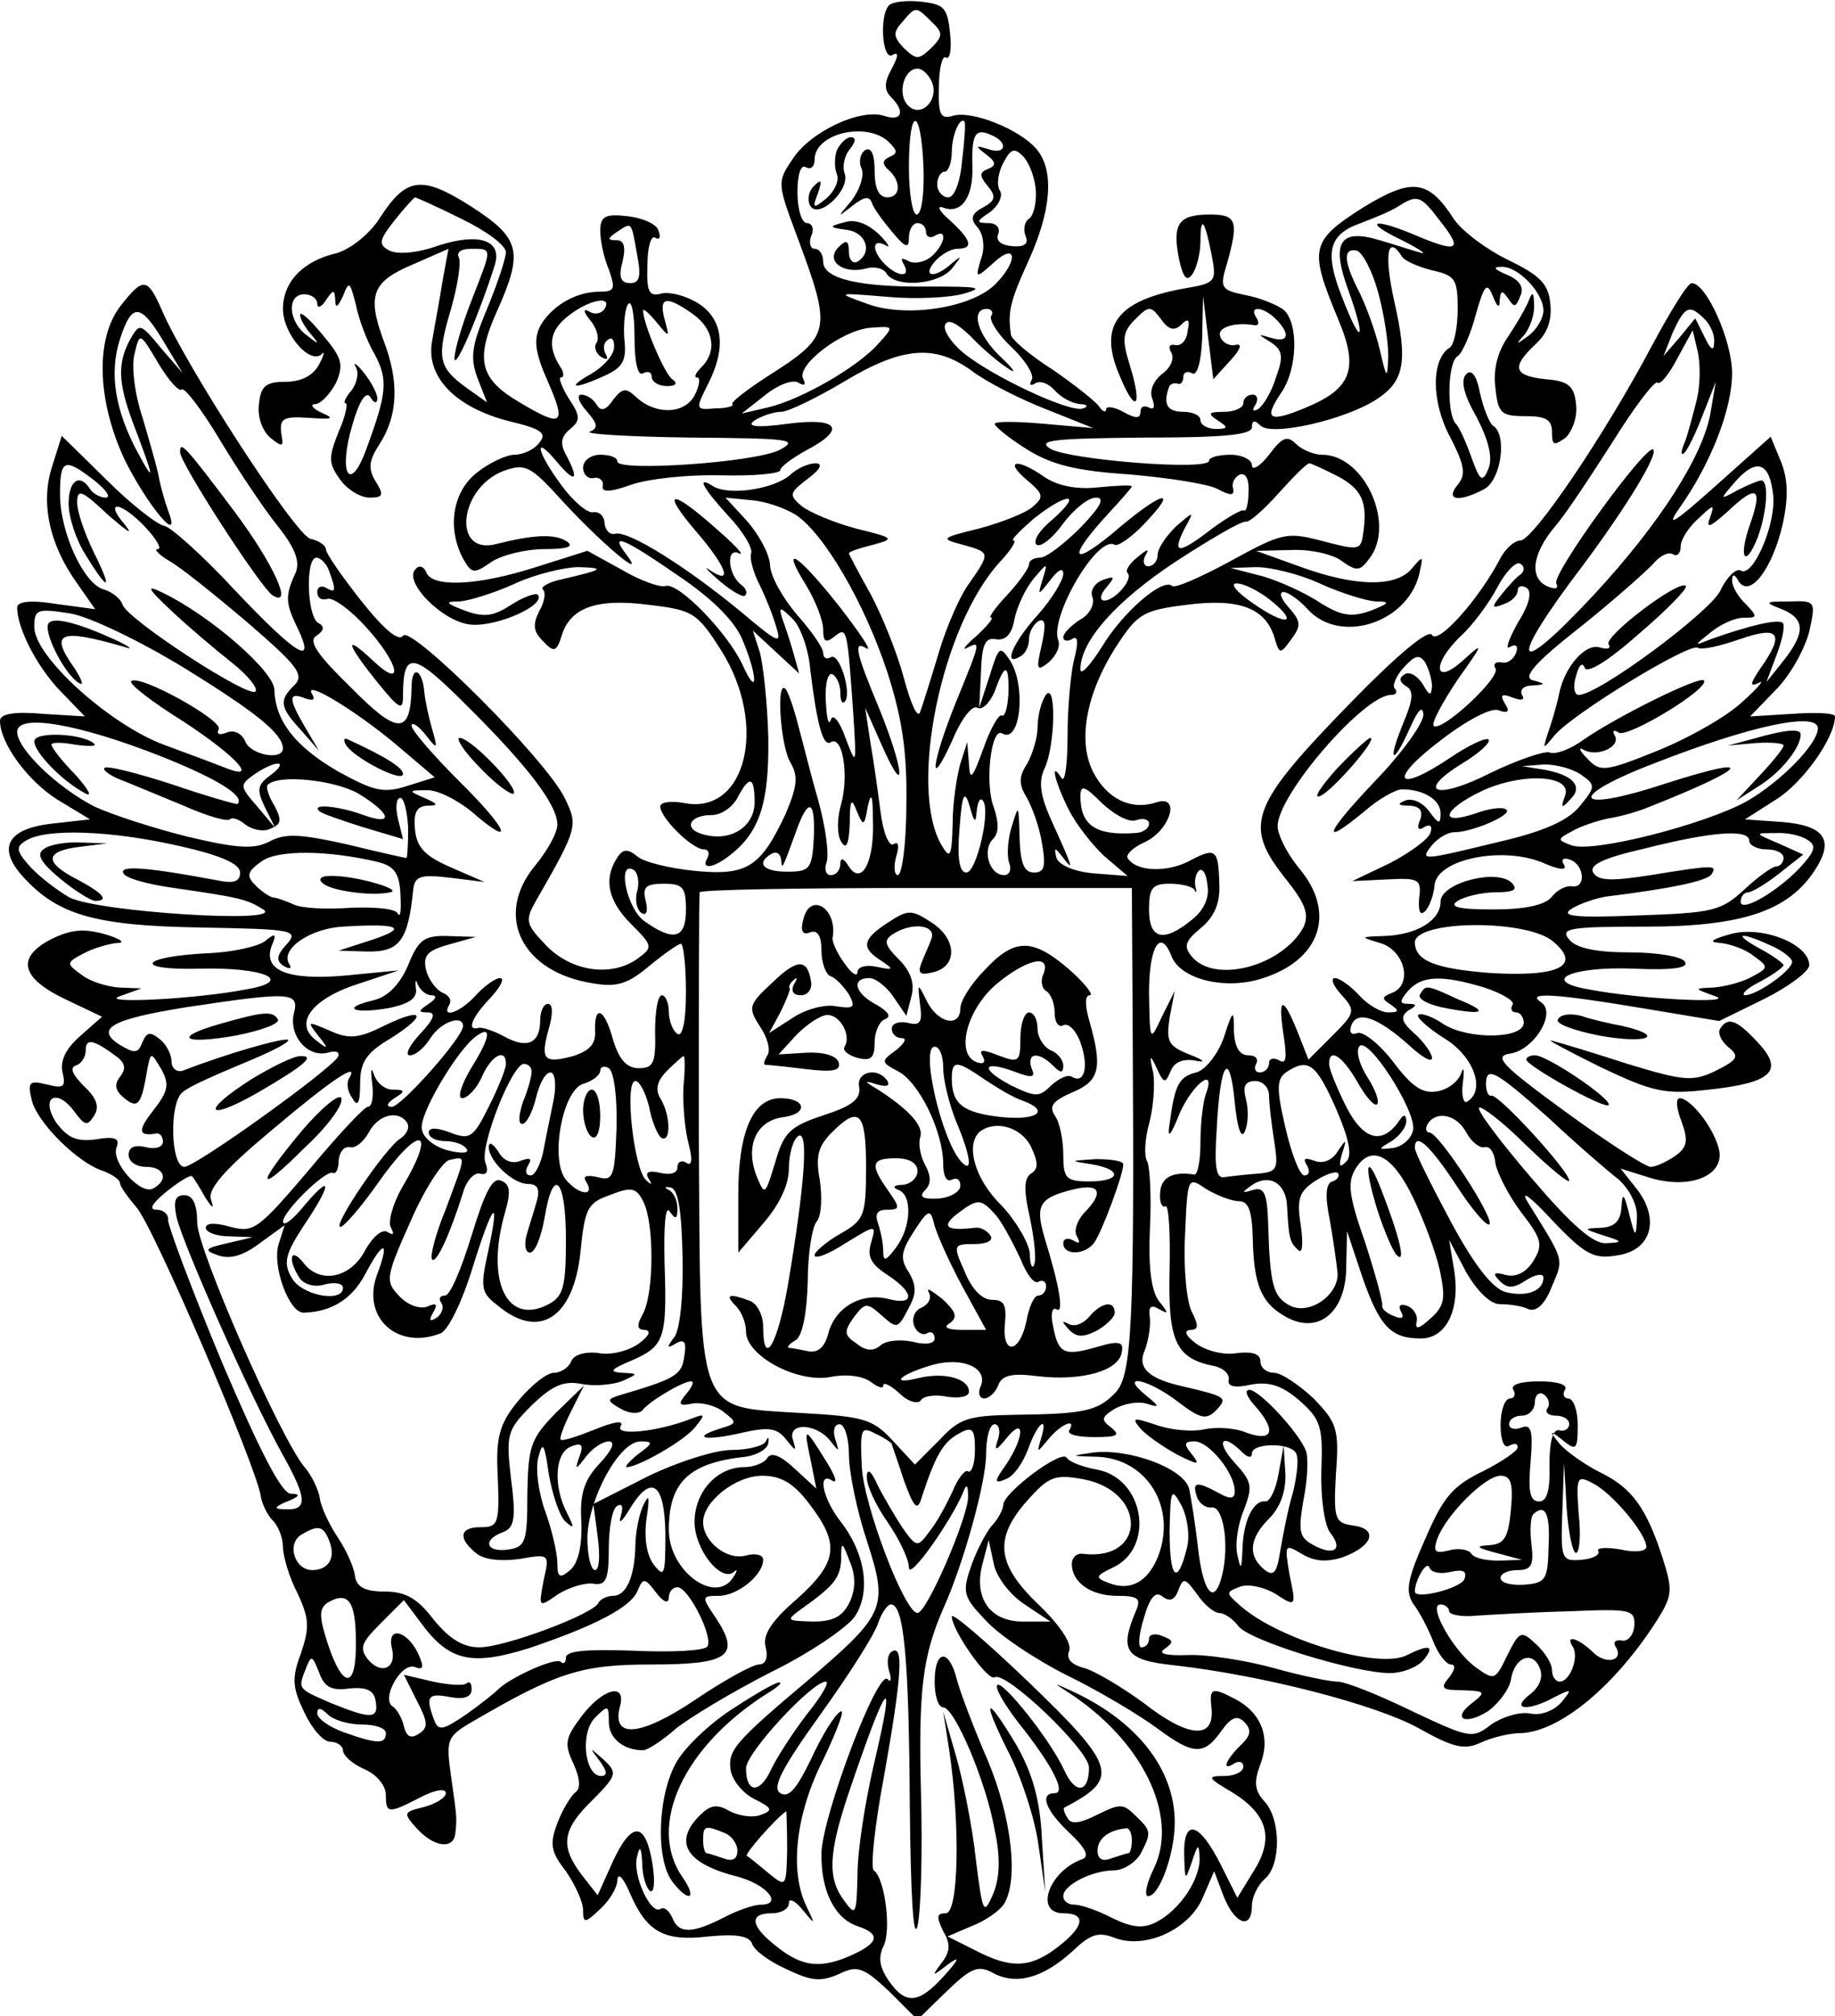
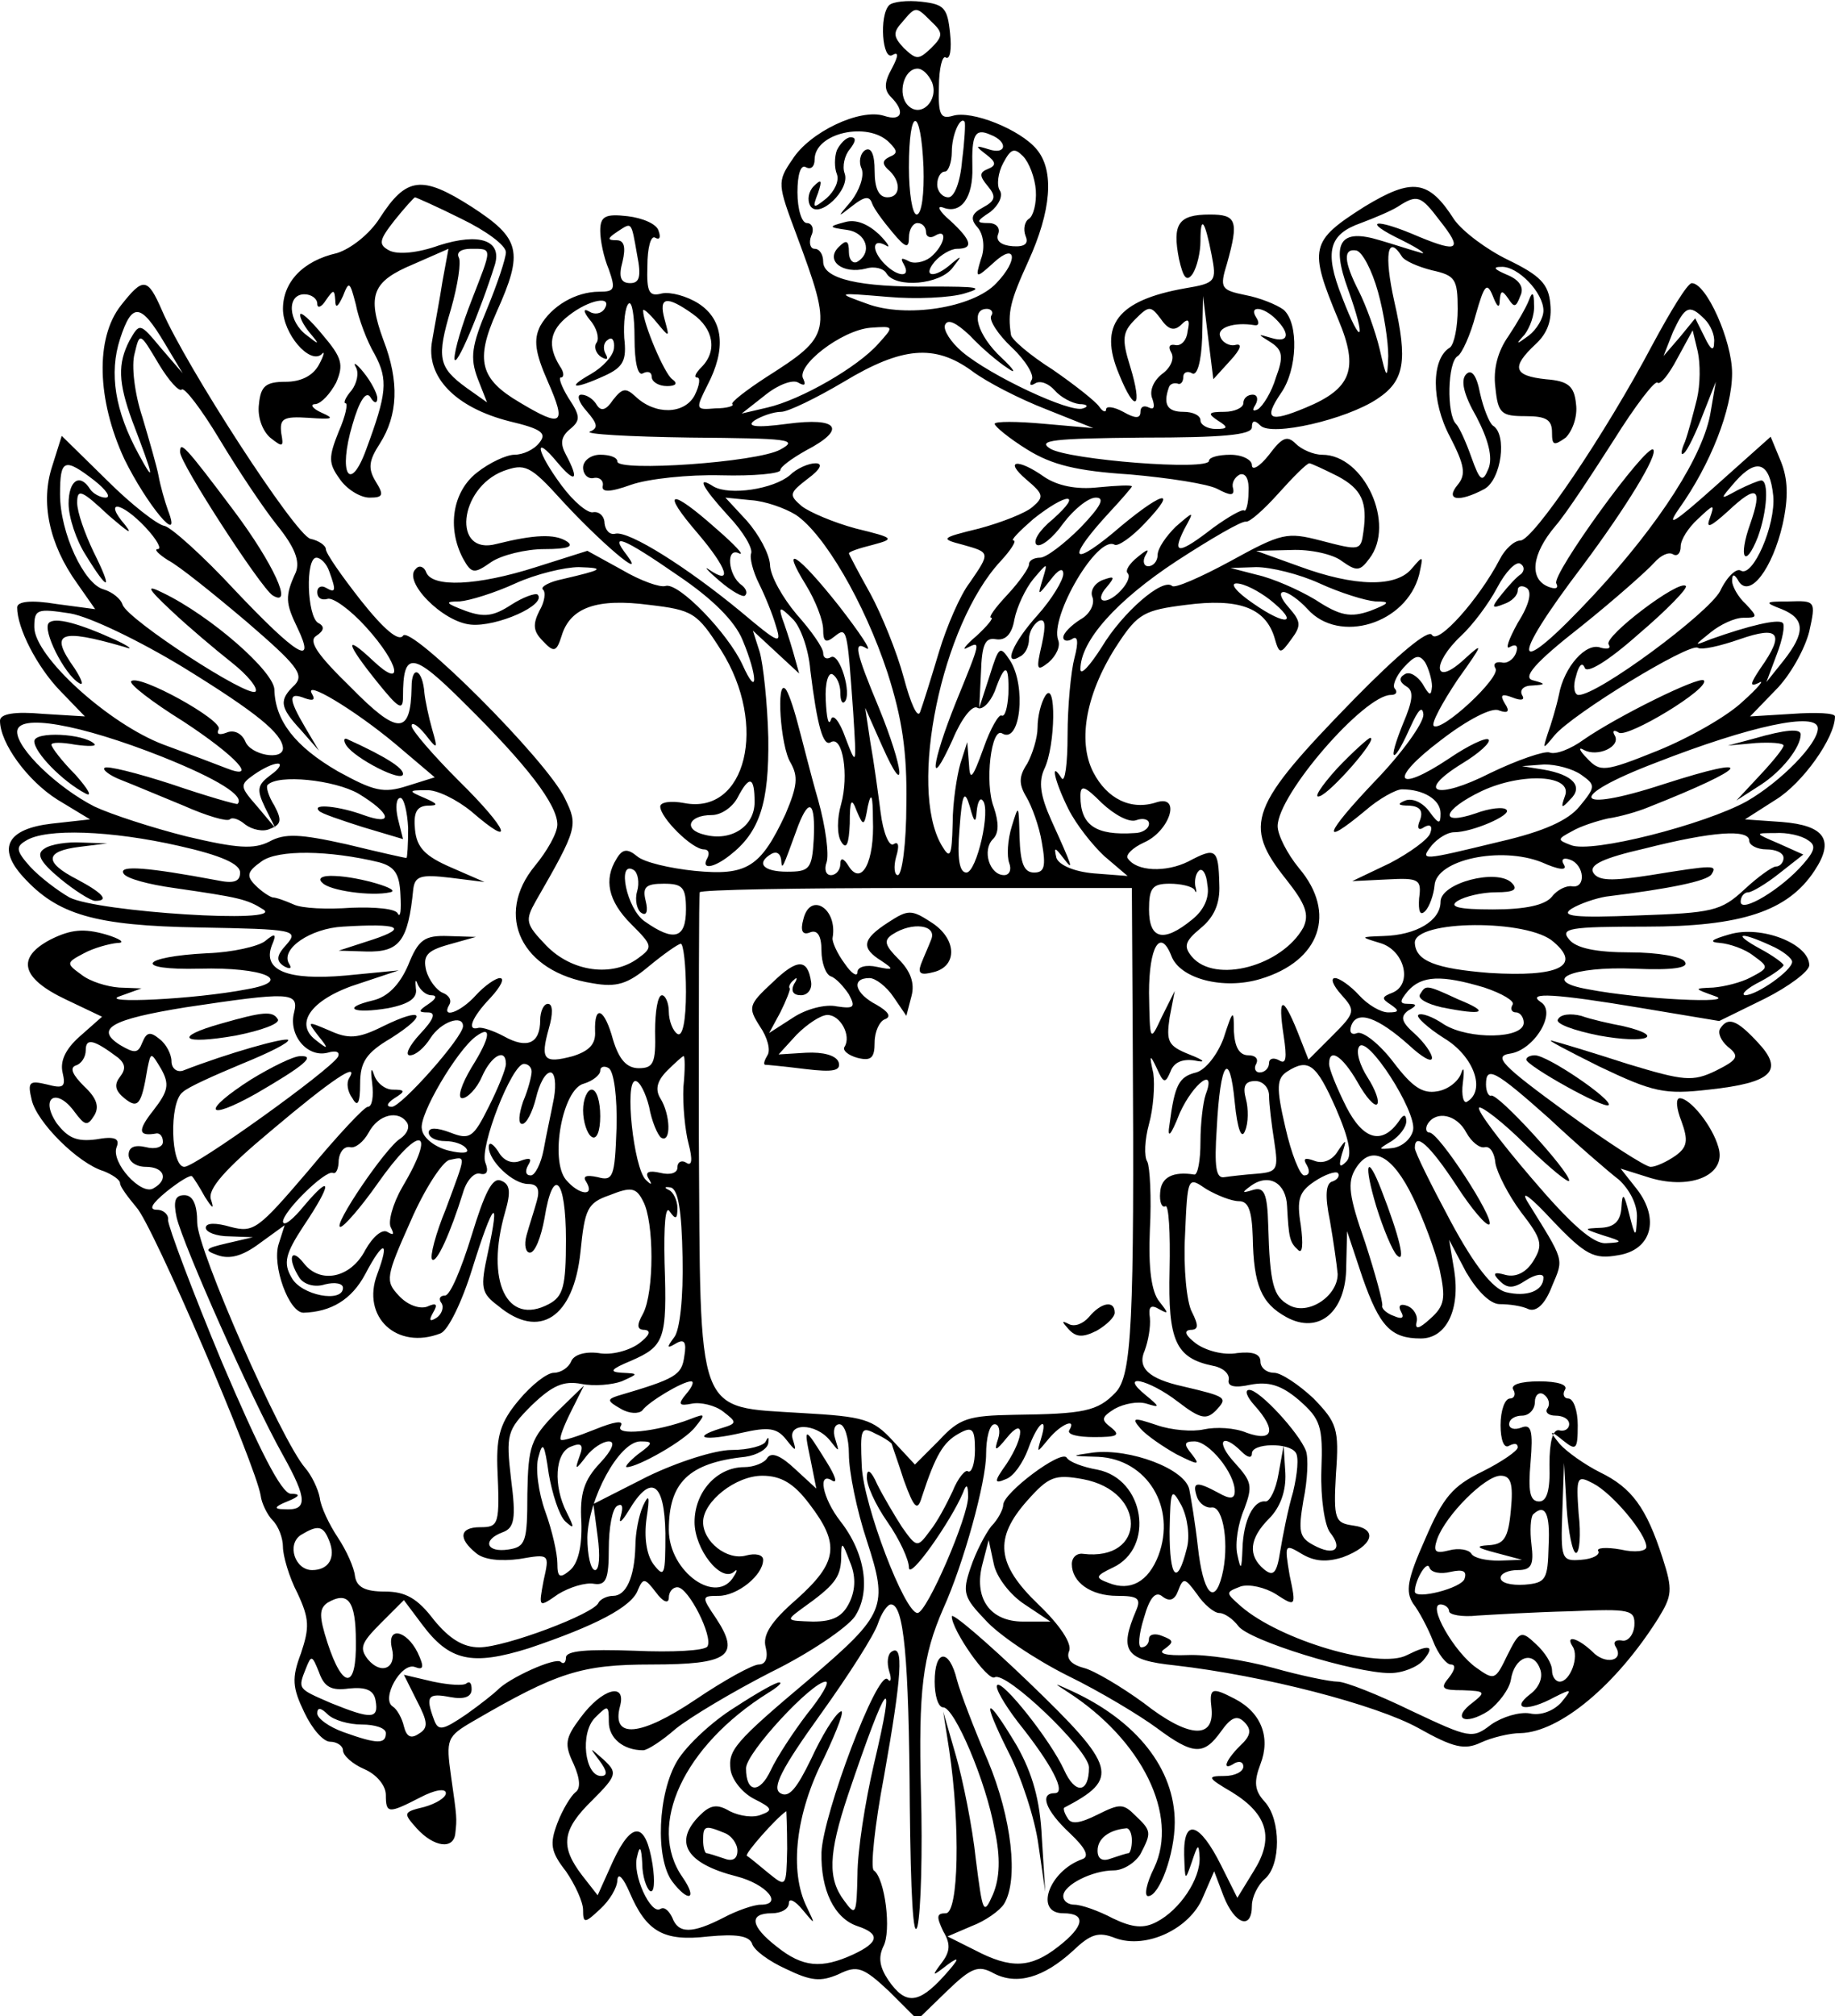
<svg xmlns="http://www.w3.org/2000/svg" version="1.0" width="214pt" height="235pt" viewBox="0 0 214 235" preserveAspectRatio="xMidYMid meet">
  <g transform="translate(0,235) scale(0.1,-0.1)" fill="#000000" stroke="none">
    <path d="M1037 2344 c-12 -12 -8 -66 4 -58 7 4 7 -1 -1 -16 -9 -16 -9 -25 -1 -33 17 -17 13 -29 -8 -22 -28 9 -87 -19 -107 -51 -18 -26 -17 -29 5 -88 42 -113 41 -117 -36 -166 -23 -15 -41 -29 -39 -31 3 -2 -6 -5 -20 -5 -23 -2 -23 -1 -9 27 22 42 19 76 -10 95 -14 9 -33 14 -43 12 -15 -4 -18 1 -17 32 0 21 4 36 9 33 5 -3 7 0 4 8 -2 8 -19 15 -36 17 -26 3 -32 0 -32 -17 0 -11 4 -31 10 -45 8 -23 7 -26 -11 -26 -28 0 -56 -17 -69 -40 -8 -16 -6 -31 9 -65 22 -50 17 -54 -33 -24 -46 27 -52 49 -27 105 32 71 28 86 -29 123 -58 37 -76 35 -107 -13 -12 -19 -34 -36 -50 -41 -40 -9 -63 -34 -63 -65 0 -29 31 -65 45 -53 4 5 3 -1 -3 -12 -7 -13 -21 -20 -39 -20 -23 0 -29 -5 -31 -26 -2 -15 4 -31 13 -39 15 -12 16 -11 13 5 -2 17 2 20 32 18 28 -2 31 -1 15 6 -11 5 -14 10 -7 10 7 1 17 12 24 25 9 21 7 29 -16 56 -14 17 -26 28 -26 23 0 -5 6 -15 13 -23 10 -12 9 -12 -5 -1 -22 16 -24 48 -3 48 8 0 15 -5 15 -11 0 -6 5 -4 10 4 9 13 10 13 11 0 0 -10 3 -8 9 5 7 18 8 17 15 -10 3 -16 13 -43 22 -58 16 -30 14 -46 -10 -111 -19 -52 -33 -28 -16 29 8 28 16 40 21 32 4 -7 8 -8 8 -1 0 5 -7 19 -16 30 -8 10 -13 13 -9 6 4 -7 1 -19 -5 -27 -7 -8 -10 -15 -7 -15 3 0 0 -15 -8 -33 -12 -30 -12 -37 1 -55 8 -12 24 -22 35 -22 16 0 17 3 7 19 -9 15 -8 24 5 44 21 33 23 72 4 121 -19 52 -13 68 35 88 l41 18 -7 -38 c-3 -20 -9 -51 -12 -69 -8 -42 27 -78 90 -94 38 -9 44 -14 35 -25 -6 -8 -19 -14 -29 -14 -9 0 -29 -9 -44 -21 -28 -22 -35 -64 -16 -100 10 -18 13 -18 33 -4 12 8 40 15 62 15 27 0 35 3 26 9 -14 9 -38 8 -82 -3 -52 -14 -44 65 8 85 25 9 31 7 68 -34 44 -48 100 -96 76 -64 -21 27 -5 21 60 -24 40 -27 66 -53 75 -75 18 -43 18 -69 0 -29 -17 37 -75 97 -90 92 -6 -2 -29 6 -51 19 l-40 22 -60 -19 c-69 -22 -121 -24 -128 -6 -2 6 -8 9 -12 4 -16 -14 31 -62 64 -65 30 -3 89 23 78 35 -3 2 -17 -3 -31 -12 -20 -13 -31 -15 -53 -7 -24 9 -25 11 -7 11 12 1 41 10 65 21 24 11 58 19 74 19 32 -1 28 -3 -19 -14 -15 -3 -26 -9 -23 -12 4 -3 2 -15 -4 -25 -8 -16 -7 -24 4 -35 13 -14 16 -13 22 6 10 33 41 44 102 36 51 -6 56 -9 84 -53 55 -87 29 -192 -43 -178 -16 3 -28 1 -28 -4 0 -13 37 -50 51 -50 5 0 7 -4 4 -10 -8 -14 7 -12 26 3 35 27 46 61 45 137 -1 41 -6 86 -10 100 l-8 25 27 -25 27 -25 -7 25 c-4 14 -10 32 -13 40 -4 13 -2 13 12 -1 9 -8 19 -35 21 -60 8 -65 15 -90 24 -84 14 8 21 -39 12 -72 -5 -17 -5 -36 0 -44 6 -10 9 -3 10 21 0 28 2 31 8 15 8 -19 9 -18 13 5 4 18 6 13 6 -15 2 -49 -13 -78 -28 -55 -6 10 -10 11 -10 3 0 -7 -5 -13 -11 -13 -6 0 -8 7 -5 15 3 9 -1 41 -10 73 -9 31 -19 72 -24 90 -5 19 -11 36 -14 39 -11 12 -6 -67 6 -86 9 -16 8 -27 -6 -60 -29 -62 -45 -72 -106 -66 -29 3 -59 10 -67 17 -11 9 -17 9 -24 -3 -15 -24 -10 -49 17 -76 25 -25 26 -27 8 -40 -30 -22 -77 -16 -107 15 -24 25 -25 29 -12 52 49 85 49 88 34 119 -21 45 -181 204 -189 190 -5 -7 -22 7 -49 41 -22 28 -41 55 -41 60 0 4 -8 10 -18 12 -18 5 -145 201 -173 266 -17 39 -22 39 -48 6 -30 -38 -28 -110 4 -179 26 -53 68 -104 51 -60 -4 11 -9 29 -11 40 -2 11 -11 42 -19 69 -9 27 -13 60 -9 74 6 25 6 25 28 -12 12 -20 24 -33 27 -30 3 3 23 -23 44 -58 21 -35 51 -80 67 -100 21 -26 27 -42 22 -55 -13 -28 -12 -36 2 -65 22 -46 -1 -32 -73 44 -37 40 -74 73 -82 75 -8 1 -39 25 -67 53 l-53 52 -11 -35 c-14 -42 -4 -91 29 -137 l21 -30 -45 6 c-30 5 -46 3 -46 -4 0 -24 23 -69 50 -97 l29 -30 -49 3 c-33 3 -50 0 -50 -8 0 -26 32 -70 67 -92 l38 -23 -45 -5 c-51 -6 -64 -28 -33 -62 40 -44 83 -57 206 -59 110 -2 116 -3 101 -20 -12 -13 -12 -19 -3 -25 7 -4 10 -3 6 3 -10 17 25 41 63 43 65 4 77 -1 35 -15 l-40 -13 32 -1 c39 -1 49 12 55 73 2 15 9 17 43 13 l40 -5 -39 17 c-30 13 -40 23 -42 44 -2 20 2 27 14 28 14 0 13 2 -3 9 -19 8 -19 9 2 9 12 1 36 -11 53 -25 52 -45 43 -21 -15 36 -30 30 -55 59 -55 64 0 5 7 1 16 -10 14 -18 15 -18 8 6 -4 14 -8 33 -9 42 -2 28 -15 34 -15 7 -1 -56 -16 -56 -71 0 -39 38 -50 54 -40 60 9 6 10 11 2 15 -13 8 -15 76 -2 76 5 0 12 -7 15 -16 8 -22 8 -26 -4 -19 -5 3 -10 1 -10 -5 0 -7 5 -10 12 -8 6 2 26 -12 45 -33 39 -43 45 -74 8 -39 -34 32 -32 21 5 -25 25 -31 30 -34 30 -17 0 54 11 53 72 -8 73 -72 108 -118 108 -141 0 -10 -12 -31 -26 -48 -48 -58 -16 -124 67 -137 28 -5 41 -1 66 20 17 14 34 26 37 26 3 0 6 -25 6 -56 0 -34 -4 -53 -10 -49 -5 3 -10 15 -10 26 0 10 -4 19 -8 19 -5 0 -8 -19 -8 -42 1 -37 -2 -43 -19 -43 -14 0 -23 10 -30 33 -10 37 -22 42 -21 10 1 -15 -7 -23 -26 -29 -34 -9 -38 -4 -28 32 5 17 5 29 -1 29 -5 0 -9 -9 -9 -19 0 -27 -15 -34 -42 -19 -13 7 -26 11 -30 10 -14 -4 -8 12 14 35 12 13 17 23 11 23 -5 0 -18 -9 -28 -20 -18 -20 -41 -28 -31 -11 3 5 0 11 -8 14 -7 3 -16 15 -19 26 -4 17 1 23 26 30 l32 9 -32 1 c-28 1 -35 -4 -47 -34 -10 -23 -24 -37 -41 -41 -38 -9 -23 -16 18 -9 25 5 34 12 32 23 -1 10 0 11 2 5 3 -7 10 -13 16 -13 7 0 6 -4 -3 -10 -12 -8 -13 -10 -1 -10 10 0 7 -8 -9 -25 -13 -14 -18 -25 -12 -25 7 0 17 9 24 20 12 19 38 28 38 14 0 -13 -72 -94 -83 -94 -7 0 -6 4 3 10 13 8 13 10 -2 10 -9 0 -19 8 -22 18 -3 9 -4 5 -2 -10 2 -16 0 -28 -5 -28 -4 0 -35 -33 -69 -74 -59 -69 -64 -73 -91 -66 -17 5 -29 5 -29 -1 0 -5 12 -10 28 -10 l27 -1 -30 -7 c-26 -6 -28 -8 -11 -14 14 -5 29 -1 49 14 l29 21 -7 -22 c-8 -25 12 -80 29 -80 32 1 56 15 72 45 21 40 29 40 14 0 -19 -50 23 -89 74 -69 9 4 25 37 37 76 24 77 33 87 18 18 -9 -41 -8 -47 12 -62 48 -40 88 -14 96 63 5 50 8 57 34 66 25 10 31 9 39 -7 13 -24 13 -106 0 -131 -8 -14 -7 -19 2 -19 8 -1 5 -7 -7 -16 -11 -8 -32 -14 -47 -11 -16 2 -29 -2 -32 -10 -3 -7 -12 -13 -20 -13 -8 0 -26 -14 -41 -32 -21 -25 -26 -41 -25 -77 3 -68 2 -71 -20 -71 -24 0 -26 -13 -5 -30 9 -8 29 -10 51 -7 35 6 35 6 28 -25 -6 -32 -6 -32 17 -16 13 8 32 14 42 12 14 -2 17 6 17 41 0 24 4 47 10 50 6 3 7 -1 4 -12 -3 -10 1 -7 9 6 26 44 42 34 43 -26 0 -49 -1 -53 -14 -36 -8 11 -11 31 -8 53 4 26 3 30 -4 15 -5 -11 -9 -32 -9 -47 -1 -37 -11 -58 -26 -58 -7 0 -15 -4 -17 -8 -5 -13 -109 -52 -139 -52 -19 0 -35 10 -53 32 -19 25 -33 33 -57 33 -23 0 -33 5 -35 18 -1 10 -10 30 -20 45 -10 15 -20 36 -21 46 -2 11 -10 27 -17 35 -28 32 -126 255 -126 286 0 21 -5 32 -15 32 -11 0 -13 -7 -9 -26 8 -33 87 -211 124 -277 29 -52 29 -65 1 -63 -12 0 -11 3 4 9 15 6 16 9 4 9 -11 1 -36 50 -80 153 -35 84 -63 159 -63 166 1 6 -5 12 -13 12 -10 0 -6 7 11 21 15 12 28 20 30 18 2 -2 9 -13 15 -24 9 -14 11 -15 7 -3 -4 12 16 35 70 80 71 60 104 82 91 61 -3 -5 -2 -15 4 -23 6 -11 9 -6 9 17 0 25 7 36 36 53 44 28 38 37 -9 14 -30 -15 -41 -15 -63 -5 -26 11 -26 11 -13 -6 13 -16 12 -17 -3 -5 -26 20 -3 49 52 66 l45 15 -62 -6 c-68 -6 -97 6 -86 35 6 14 4 15 -8 5 -8 -6 -38 -13 -67 -14 -79 -4 -88 -20 -9 -18 74 2 112 -14 55 -24 -62 -12 -175 -17 -148 -8 l25 9 -26 1 c-14 1 -34 7 -44 15 -18 13 -18 14 3 25 11 6 29 11 39 12 10 0 3 5 -14 10 -25 7 -40 6 -64 -6 -40 -21 -35 -45 18 -70 l42 -20 -26 -23 c-17 -15 -23 -29 -20 -42 4 -17 1 -19 -18 -14 -21 5 -23 3 -18 -18 6 -26 54 -74 84 -83 10 -4 19 -10 19 -14 0 -4 9 -16 19 -28 19 -20 139 -300 145 -336 1 -9 8 -23 14 -29 7 -7 12 -21 12 -31 0 -10 7 -35 17 -54 14 -30 14 -40 4 -70 -11 -29 -10 -40 4 -69 9 -19 22 -34 30 -34 8 0 15 -5 15 -10 0 -6 11 -16 25 -22 14 -6 25 -19 25 -30 0 -22 3 -22 40 -3 17 9 30 11 30 5 0 -5 -11 -12 -25 -16 -25 -6 -25 -7 -9 -25 20 -22 43 -25 45 -6 2 18 2 18 -5 67 -6 43 -5 46 26 64 98 57 126 66 208 66 90 0 104 10 75 54 -17 25 -17 26 3 26 22 0 52 24 52 42 0 6 -9 8 -20 5 -22 -6 -50 16 -50 39 0 24 38 54 69 54 22 0 37 -9 55 -33 36 -47 33 -68 -15 -111 -30 -26 -40 -42 -36 -56 3 -12 0 -20 -8 -20 -7 0 -40 -18 -74 -41 -64 -43 -98 -46 -88 -8 8 29 -21 21 -46 -13 -18 -24 -19 -31 -8 -54 8 -18 8 -29 2 -33 -5 -4 -15 -20 -21 -36 -9 -24 -8 -33 10 -56 11 -16 20 -36 20 -45 0 -16 2 -16 20 1 11 10 20 25 20 34 1 9 7 2 14 -14 20 -47 40 -58 92 -52 32 3 47 1 51 -8 2 -8 20 -21 40 -30 29 -14 40 -15 61 -6 22 11 29 8 59 -20 l33 -33 34 33 c29 28 37 31 55 21 27 -14 58 -5 92 26 21 20 30 23 50 15 36 -13 87 11 102 48 l13 30 11 -29 c13 -33 33 -40 33 -11 0 10 7 24 15 31 19 16 19 69 0 90 -12 13 -13 23 -5 44 12 31 1 60 -30 76 -27 14 -30 13 -27 -12 3 -36 -28 -33 -79 7 -26 19 -58 38 -70 41 -15 4 -21 11 -17 20 3 9 -11 30 -36 54 -49 47 -52 77 -13 121 25 28 32 31 65 25 75 -14 74 -96 0 -87 -7 1 -13 -4 -13 -12 0 -21 22 -37 53 -37 24 0 28 -3 22 -17 -20 -47 -13 -58 45 -64 105 -12 235 -46 284 -73 41 -23 54 -26 73 -17 13 6 34 11 46 11 46 1 112 56 161 134 16 26 17 33 5 70 -19 59 -36 82 -73 100 -18 9 -39 24 -47 33 -13 16 -12 17 4 4 15 -12 17 -11 17 18 0 17 -5 31 -11 31 -5 0 -7 5 -4 10 4 6 -8 10 -30 10 -22 0 -34 -4 -30 -10 3 -5 1 -10 -4 -10 -6 0 -11 -14 -11 -31 0 -17 4 -28 10 -24 6 3 10 3 10 -2 0 -4 -19 -17 -41 -28 -35 -17 -46 -30 -67 -79 -21 -47 -23 -61 -14 -75 7 -9 17 -28 23 -43 6 -16 16 -28 21 -28 6 0 5 -6 -2 -15 -11 -13 -8 -15 16 -15 26 -1 27 -2 12 -14 -26 -19 -10 -28 18 -10 12 9 24 25 26 36 4 27 26 35 34 13 4 -10 -1 -22 -12 -30 -23 -18 -2 -20 29 -3 20 10 21 10 8 -6 -9 -10 -24 -16 -37 -13 -12 2 -32 -4 -45 -13 -22 -17 -25 -16 -93 16 -39 19 -77 34 -86 34 -9 0 -43 7 -75 16 -33 9 -78 16 -100 15 -26 -1 -35 2 -27 7 11 8 11 10 -2 15 -9 4 -16 2 -16 -3 0 -6 -4 -10 -9 -10 -4 0 -3 15 3 34 7 25 14 32 22 25 8 -6 14 -4 18 7 6 16 8 15 22 -4 8 -12 20 -22 26 -22 6 0 16 -7 22 -15 12 -17 136 -55 177 -55 15 0 32 7 39 15 14 17 7 19 -19 6 -32 -17 -148 17 -194 57 -18 16 -18 16 0 23 10 3 28 -1 41 -9 23 -15 24 -15 16 22 -6 36 -6 37 14 25 15 -9 29 -10 48 -4 35 13 42 33 12 37 -21 3 -23 7 -20 60 4 53 1 60 -26 88 -17 16 -38 30 -46 30 -9 0 -16 6 -16 13 0 9 -9 12 -27 10 -16 -3 -37 3 -48 11 -12 9 -15 15 -7 16 10 0 10 5 2 21 -6 11 -10 51 -8 89 3 69 3 69 25 54 12 -7 29 -14 38 -14 11 0 15 -11 16 -42 1 -56 10 -77 39 -93 38 -21 70 6 70 59 l1 41 18 -54 c20 -57 33 -71 68 -71 30 0 46 34 39 79 l-6 36 20 -38 c13 -22 28 -37 39 -37 11 0 26 -2 34 -6 9 -3 19 6 27 27 14 33 15 28 -29 99 -8 14 5 4 29 -22 39 -41 49 -46 77 -41 39 6 49 42 22 77 l-19 24 35 -11 c48 -14 89 4 79 36 -7 25 -33 57 -45 57 -5 0 -4 -12 2 -27 8 -22 7 -30 -7 -40 -10 -7 -23 -13 -29 -13 -6 0 -51 29 -99 64 -74 54 -85 65 -65 68 28 4 55 48 36 60 -18 12 17 10 118 -7 l90 -15 53 26 c28 14 52 32 52 39 0 25 -56 47 -93 36 -21 -6 -25 -9 -11 -10 11 -1 29 -7 39 -15 18 -13 18 -14 -3 -25 -11 -6 -31 -11 -44 -12 -23 -1 -23 -1 2 -10 27 -9 -86 -4 -148 8 -57 10 -19 27 54 24 45 -2 64 1 59 8 -3 6 -32 11 -64 11 -40 0 -63 5 -71 15 -11 13 0 15 89 15 112 0 166 18 197 65 24 36 12 53 -38 57 l-43 3 36 23 c31 19 69 72 69 97 0 4 -22 5 -50 3 l-49 -3 30 31 c17 17 34 48 39 68 8 36 7 36 -24 35 -28 0 -29 -1 -8 -9 27 -11 28 -27 2 -60 l-20 -25 12 32 c7 18 10 35 7 37 -5 5 -39 -3 -84 -19 -20 -8 -20 -8 0 8 11 9 28 17 38 17 17 0 17 1 3 16 -9 8 -16 21 -16 27 0 9 3 8 8 -1 13 -19 39 15 51 67 7 32 6 53 -2 73 l-12 29 -65 -58 c-47 -42 -58 -49 -42 -26 37 52 62 116 62 158 0 38 -30 105 -47 105 -5 0 -25 -33 -46 -72 -55 -104 -139 -228 -154 -228 -7 0 -18 -10 -24 -22 -24 -46 -72 -100 -79 -88 -4 7 -39 -22 -91 -75 -122 -125 -130 -146 -79 -210 23 -29 27 -41 20 -56 -25 -45 -103 -66 -130 -34 -10 12 -8 18 10 33 16 13 23 29 22 51 -1 42 -4 44 -36 27 -26 -13 -61 -12 -71 4 -2 4 6 12 19 18 30 13 44 56 15 47 -30 -10 -58 4 -74 35 -19 37 -8 94 29 150 23 35 31 39 79 45 61 8 92 -3 103 -37 6 -21 7 -21 20 -3 12 16 11 21 -3 37 -9 10 -12 18 -6 18 5 0 18 -9 28 -20 37 -41 115 -17 130 40 5 23 5 23 -8 8 -18 -23 -67 -22 -132 2 l-50 18 41 1 c22 1 49 -5 59 -13 17 -12 21 -12 32 3 31 40 -6 121 -55 121 -10 0 -24 6 -31 13 -10 10 -16 7 -31 -13 -11 -14 -20 -19 -20 -12 0 6 -11 12 -25 12 -14 0 -25 -3 -25 -7 0 -12 -163 1 -185 14 -16 10 3 12 108 13 92 0 127 3 127 12 0 8 3 9 10 2 13 -13 100 7 136 31 32 21 36 44 20 114 -12 54 -8 79 9 52 3 -5 19 -12 35 -16 27 -6 30 -10 30 -45 0 -21 -4 -41 -9 -45 -22 -13 -22 -63 0 -104 17 -33 19 -44 9 -56 -15 -18 1 -21 31 -5 20 11 27 64 10 74 -4 3 -11 20 -15 38 -4 21 -10 28 -16 22 -7 -7 -3 -24 12 -50 14 -27 19 -47 14 -60 -7 -17 -10 -15 -20 13 -6 17 -14 35 -18 39 -11 11 -10 72 2 79 5 3 15 25 21 48 10 35 13 39 20 22 5 -13 8 -15 8 -5 1 12 3 12 10 2 7 -11 9 -10 14 3 5 10 -1 19 -16 25 -14 6 -17 9 -6 9 19 1 49 -30 49 -51 0 -9 -8 -22 -17 -29 -15 -11 -16 -11 -5 1 6 8 12 23 11 35 0 14 -2 16 -6 5 -3 -8 -14 -27 -24 -42 -12 -17 -18 -38 -15 -60 3 -30 7 -33 35 -33 24 0 31 -4 31 -19 0 -15 2 -16 16 -6 8 8 14 25 12 39 -2 21 -9 27 -35 29 -38 4 -41 14 -12 41 14 13 19 28 17 47 -2 23 -12 33 -49 51 -25 12 -53 33 -63 47 -30 47 -49 49 -105 15 -63 -40 -65 -48 -30 -132 24 -57 15 -80 -38 -102 -43 -18 -50 -14 -29 17 19 27 21 81 3 97 -8 6 -28 14 -44 17 -29 6 -31 8 -22 37 14 50 11 57 -20 57 -37 0 -44 -11 -36 -52 5 -22 9 -27 16 -17 5 8 9 25 9 38 0 31 5 25 13 -16 6 -31 5 -33 -31 -39 -79 -14 -101 -43 -77 -100 19 -47 28 -40 13 9 -10 32 -9 40 6 55 16 16 18 16 30 0 9 -13 16 -14 24 -6 8 8 10 5 7 -8 -1 -11 -8 -18 -15 -16 -6 1 -8 -2 -4 -9 4 -7 -1 -18 -11 -25 -10 -8 -15 -20 -11 -29 3 -9 2 -13 -4 -10 -6 3 -10 1 -10 -5 0 -8 -6 -8 -20 0 -11 6 -20 7 -20 3 0 -4 -4 -3 -8 3 -4 6 -28 25 -54 43 -27 17 -49 36 -49 41 -4 26 -1 39 20 85 27 59 31 106 10 131 -19 23 -76 46 -98 39 -14 -4 -17 1 -16 34 0 21 4 37 8 34 5 -3 7 10 5 28 -3 30 -7 34 -33 37 -17 2 -34 0 -38 -4z m49 -19 c14 -13 14 -17 0 -31 -15 -14 -17 -14 -32 0 -12 13 -13 18 -2 30 16 19 16 19 34 1z m1 -71 c8 -21 -13 -42 -28 -27 -13 13 -5 43 11 43 6 0 13 -7 17 -16z m-10 -99 c1 -30 -2 -55 -8 -55 -5 0 -9 25 -9 55 0 72 14 72 17 0z m45 8 c-2 -25 -9 -43 -16 -43 -7 0 -13 7 -13 15 0 8 4 15 9 15 4 0 8 11 8 23 0 20 10 42 15 35 1 -2 0 -22 -3 -45z m-85 21 c10 -10 10 -13 0 -17 -8 -4 -8 -8 -2 -14 16 -13 16 -33 0 -33 -10 0 -15 10 -15 31 0 19 -4 28 -11 24 -6 -4 -8 -14 -4 -22 3 -9 -3 -25 -12 -37 -17 -20 -17 -20 1 -6 14 11 20 12 23 3 2 -6 13 -21 24 -34 15 -18 19 -19 19 -6 0 10 5 17 10 17 6 0 10 -5 10 -11 0 -5 5 -7 10 -4 16 10 12 -11 -5 -25 -8 -6 -20 -8 -26 -4 -8 4 -9 3 -5 -4 9 -16 -7 -15 -22 0 -16 16 -15 31 1 22 6 -4 3 2 -8 13 -13 12 -27 18 -40 14 -19 -5 -19 -6 3 -9 22 -3 30 -26 12 -37 -5 -3 -10 2 -10 11 0 14 -3 15 -12 6 -16 -16 5 -32 32 -25 10 3 21 0 24 -6 11 -17 62 -13 77 7 11 14 11 15 -1 5 -20 -18 -35 -16 -20 2 7 8 19 15 26 15 20 0 17 10 -8 33 -13 11 -16 18 -8 15 21 -8 35 12 34 47 -1 38 3 46 21 38 21 -8 19 -24 -2 -17 -16 5 -16 4 -3 -6 12 -9 12 -13 2 -17 -10 -4 -10 -8 0 -20 10 -12 9 -17 -6 -25 -13 -7 -15 -13 -6 -23 7 -8 9 -24 4 -37 -7 -23 -6 -23 15 -4 26 24 29 3 3 -24 -27 -29 -106 -41 -151 -24 -36 13 -36 13 24 8 33 -3 74 -1 90 4 24 7 15 8 -40 8 -83 -1 -125 9 -125 29 0 8 -4 15 -10 15 -5 0 -7 7 -4 15 4 8 1 15 -5 15 -6 0 -11 16 -11 36 0 21 4 33 10 29 6 -3 10 1 10 9 0 31 62 45 87 20z m171 -56 c1 -15 -3 -30 -8 -33 -5 -3 -7 -12 -4 -20 4 -9 -1 -13 -15 -12 -13 1 -20 6 -17 14 3 7 -2 13 -11 13 -15 0 -15 2 2 13 10 8 15 19 11 25 -4 6 -2 21 4 32 9 17 13 18 23 8 7 -7 14 -25 15 -40z m-670 -33 c29 -14 52 -31 52 -39 0 -7 -10 -37 -22 -66 -18 -43 -20 -57 -11 -81 l11 -28 -24 17 c-33 24 -35 35 -18 92 8 28 12 55 9 60 -3 6 3 10 14 10 26 0 25 2 1 -60 -11 -28 -20 -58 -20 -68 1 -14 30 55 47 109 9 29 -18 38 -65 23 -25 -9 -48 -11 -58 -6 -13 7 -12 12 6 35 12 15 23 27 24 27 1 0 26 -11 54 -25z m1141 -2 c27 -34 22 -38 -24 -19 -53 23 -68 19 -20 -4 22 -11 31 -18 20 -14 -11 3 -32 10 -46 14 -46 14 -57 -2 -37 -57 22 -61 16 -69 -7 -9 -21 53 -15 73 22 86 16 6 35 14 43 19 23 15 27 13 49 -16z m-936 -40 c5 -25 3 -33 -8 -33 -11 0 -14 7 -9 25 4 17 2 25 -7 25 -11 0 -11 2 1 10 17 11 16 13 23 -27z m864 -43 c7 -25 12 -58 12 -75 -1 -28 -2 -27 -10 8 -5 21 -16 51 -24 67 -18 35 -19 51 -3 48 7 -2 18 -23 25 -48z m-902 -20 c-4 -6 -12 -7 -18 -3 -7 4 -7 0 1 -10 8 -9 11 -21 8 -26 -4 -5 -1 -13 5 -17 7 -4 9 -3 5 4 -3 6 -2 13 3 16 5 4 8 -1 7 -10 -1 -9 -13 -22 -27 -30 -30 -17 -19 -18 16 -2 22 10 26 18 23 44 -1 18 1 36 5 40 4 4 7 -14 7 -40 0 -29 4 -45 10 -41 6 3 10 1 10 -4 0 -6 8 -11 18 -11 10 0 13 3 6 8 -9 6 -34 65 -34 80 0 3 7 -3 16 -14 15 -18 15 -18 9 4 -7 26 2 28 33 6 24 -17 29 -43 10 -62 -7 -7 -9 -12 -5 -12 4 0 3 -9 -3 -21 -12 -22 -46 -23 -69 -1 -11 10 -15 10 -26 -4 -8 -12 -14 -14 -19 -6 -4 7 -12 12 -18 12 -6 0 -3 -9 6 -19 13 -15 14 -20 4 -24 -7 -3 46 -6 117 -7 115 -1 127 -2 105 -14 -27 -15 -190 -26 -190 -14 0 5 -9 8 -20 8 -11 0 -20 -7 -20 -15 0 -8 6 -14 13 -12 6 1 11 -3 10 -9 -2 -8 8 -8 33 1 20 7 67 12 105 11 38 -1 69 2 69 6 0 4 14 14 30 23 48 25 38 39 -22 31 -37 -5 -48 -3 -38 4 8 5 22 10 31 10 8 0 41 16 73 35 68 41 106 44 149 13 17 -13 56 -33 87 -45 l55 -22 -57 5 c-32 3 -58 3 -58 0 0 -3 17 -17 38 -30 29 -18 58 -25 120 -29 45 -4 91 -11 102 -17 15 -8 20 -8 18 1 -2 6 2 13 8 16 7 2 11 -6 10 -21 0 -13 -3 -23 -5 -21 -2 2 -18 -7 -36 -20 -40 -31 -49 -32 -34 -2 12 22 12 22 -10 3 -11 -11 -21 -25 -21 -33 0 -7 -5 -13 -11 -13 -5 0 -7 6 -3 13 5 8 2 7 -9 -2 -10 -8 -15 -16 -12 -19 7 -7 -15 -32 -27 -32 -6 0 -5 7 2 15 11 13 10 14 -4 9 -10 -4 -15 -13 -12 -20 3 -8 -3 -20 -14 -26 -11 -7 -20 -16 -20 -21 0 -4 5 -5 10 -2 7 5 8 -3 3 -22 -4 -15 -8 -56 -8 -90 0 -33 -3 -56 -7 -50 -14 22 -8 -4 8 -36 9 -18 28 -42 42 -55 l27 -23 -39 3 c-24 2 -41 10 -44 18 -3 13 -2 13 8 0 13 -17 11 -11 -14 44 -13 29 -15 45 -8 60 13 27 14 105 1 85 -5 -8 -9 -24 -9 -37 0 -12 -6 -31 -12 -42 -10 -15 -10 -24 -1 -39 6 -10 15 -34 18 -53 5 -28 3 -35 -9 -35 -12 0 -16 11 -17 41 -1 39 -1 39 -9 13 -5 -16 -6 -35 -3 -43 3 -8 0 -14 -6 -14 -17 0 -26 29 -13 42 7 7 7 19 1 37 -11 28 -3 95 10 86 21 -12 28 55 9 85 -12 18 -13 17 -24 -18 l-12 -37 2 41 c1 33 5 41 17 39 11 -2 19 5 22 23 3 15 13 36 22 47 17 20 17 20 11 0 -6 -20 -6 -20 9 -1 9 12 15 15 15 7 0 -7 -13 -29 -30 -48 -29 -32 -41 -61 -20 -48 6 3 10 12 10 20 0 8 5 17 11 21 8 4 9 -4 4 -27 -7 -30 -6 -32 8 -21 9 8 14 19 11 26 -10 27 46 123 66 111 4 -2 20 9 35 25 42 44 19 37 -38 -12 -50 -41 -51 -27 -3 25 14 15 26 29 26 30 0 2 -18 1 -39 -1 -26 -3 -48 2 -63 12 -31 22 -48 20 -21 -3 20 -17 21 -20 7 -32 -8 -7 -36 -18 -62 -25 -45 -11 -46 -12 -19 -19 32 -9 32 -9 8 -44 -11 -14 -27 -51 -36 -81 -9 -30 -19 -62 -22 -70 -3 -8 -11 10 -19 40 -8 30 -26 74 -39 98 -14 25 -25 46 -25 47 0 2 12 6 28 10 26 7 25 8 -20 19 -26 7 -54 19 -63 26 -15 13 -15 15 7 32 15 11 18 18 9 18 -8 0 -22 -6 -30 -14 -19 -16 -70 -24 -89 -13 -20 13 -14 0 18 -35 17 -18 28 -37 26 -43 -2 -5 2 -21 9 -35 7 -14 16 -36 20 -50 7 -22 3 -20 -41 17 -63 52 -130 94 -146 91 -7 -2 -12 4 -13 12 0 8 -6 14 -13 13 -6 -2 -23 12 -37 31 -29 39 -34 62 -5 27 21 -25 26 -21 10 9 -7 13 -6 21 5 30 12 10 12 15 -2 36 -8 13 -12 24 -9 24 4 0 4 6 -1 13 -15 24 -12 42 10 59 24 19 52 24 42 8z m730 -60 c12 13 14 20 6 18 -7 -2 -16 3 -18 10 -4 10 16 17 40 13 5 -1 6 3 2 9 -9 14 8 13 23 -2 17 -17 15 -28 -5 -22 -17 5 -17 5 -1 -5 14 -9 15 -17 6 -41 -5 -17 -15 -33 -21 -37 -6 -3 -7 -1 -3 5 4 7 2 12 -3 12 -6 0 -11 -4 -11 -10 0 -5 -10 -10 -22 -10 -19 0 -20 -2 -8 -10 13 -8 12 -10 -2 -10 -10 0 -18 5 -18 10 0 6 -9 10 -20 10 -18 0 -24 8 -17 28 1 4 5 6 10 5 4 -2 7 2 7 8 0 5 5 7 10 4 6 -4 11 13 12 42 l1 48 6 -49 6 -48 20 22z m-1243 20 l21 -35 -25 29 c-25 30 -25 30 -37 9 -14 -27 -13 -49 3 -93 26 -68 27 -75 8 -40 -28 51 -35 95 -22 135 14 43 24 42 52 -5z m964 32 c-3 -5 8 -22 24 -37 16 -15 27 -33 23 -38 -3 -6 -1 -7 4 -4 6 4 16 0 23 -8 7 -8 20 -15 29 -16 9 0 11 -3 4 -5 -14 -6 -108 38 -141 66 -13 11 -22 25 -20 31 3 8 13 3 29 -12 13 -14 33 -31 44 -38 11 -8 8 -2 -7 12 -28 26 -37 57 -17 57 5 0 8 -4 5 -8z m832 -4 c7 -7 12 -19 11 -27 0 -11 -4 -9 -11 6 l-11 22 -18 -22 -19 -22 11 28 c14 30 19 33 37 15z m-964 -29 c-24 -27 -90 -65 -129 -74 l-30 -7 28 22 c15 12 32 18 38 14 7 -4 9 -3 6 4 -10 15 44 57 78 60 28 2 28 2 9 -19z m955 -64 c-4 -16 -10 -39 -14 -50 -5 -11 -5 -17 -1 -13 4 3 14 24 22 45 l15 38 -6 -35 c-8 -50 -59 -130 -136 -213 -95 -102 -102 -83 -13 34 50 67 88 129 82 135 -8 7 -119 -146 -113 -156 3 -6 -1 -7 -9 -4 -23 9 -20 38 8 71 13 15 43 61 68 100 25 40 48 70 51 67 3 -3 13 9 23 28 l18 33 6 -25 c3 -14 3 -38 -1 -55z m-1869 -95 c14 -11 20 -20 13 -20 -6 0 -15 5 -18 10 -12 19 -25 10 -25 -17 0 -16 9 -43 20 -60 27 -44 32 -42 9 4 -10 21 -19 46 -19 57 0 17 5 15 37 -15 21 -18 29 -24 19 -11 -26 30 -5 28 24 -3 13 -14 19 -25 14 -25 -5 0 1 -6 12 -13 12 -6 53 -39 92 -72 58 -50 67 -61 56 -73 -19 -18 -18 -26 7 -53 l21 -24 -16 27 c-20 34 -20 42 0 34 9 -3 12 -2 8 5 -11 18 49 -18 97 -58 l46 -39 -32 -10 c-28 -9 -39 -6 -81 17 -50 29 -73 59 -74 95 0 21 -74 86 -130 113 -20 10 -19 6 10 -21 19 -18 51 -45 70 -60 19 -15 31 -30 28 -34 -8 -8 -148 83 -155 101 -2 7 -12 15 -22 18 -23 6 -51 66 -51 111 0 41 5 43 40 16z m1450 5 c28 -15 35 -30 30 -65 -3 -22 -4 -22 -50 -10 -39 10 -45 9 -105 -24 -35 -19 -65 -32 -68 -29 -11 10 -58 -31 -82 -71 -14 -22 -25 -34 -25 -26 0 33 42 80 112 126 40 26 76 47 81 46 4 -1 21 14 38 33 17 19 33 35 36 35 2 0 17 -7 33 -15z m508 -23 c3 -34 -24 -96 -38 -87 -5 3 -16 -7 -24 -24 -14 -26 -142 -121 -165 -121 -5 0 -7 10 -3 22 3 12 7 17 10 10 2 -8 27 7 63 39 33 28 58 54 55 56 -8 8 -96 -59 -90 -68 3 -5 -1 -6 -9 -4 -17 7 -43 -22 -49 -55 -3 -14 -9 -34 -13 -45 -6 -19 -6 -19 8 -2 21 25 157 108 167 102 4 -3 26 2 49 10 46 16 53 7 24 -34 -12 -18 -13 -22 -2 -17 8 5 -1 -6 -19 -22 -18 -17 -62 -42 -99 -57 -62 -25 -67 -25 -82 -9 -9 9 -11 14 -4 10 16 -9 44 4 36 17 -3 5 -1 7 5 3 11 -6 107 52 99 61 -6 5 -101 -42 -140 -69 -15 -11 -33 -18 -40 -15 -6 2 -38 -9 -69 -24 -63 -32 -88 -23 -33 11 20 12 34 25 31 28 -3 3 -24 -7 -46 -22 -63 -42 -71 -25 -10 21 31 24 60 39 68 35 11 -4 13 -1 7 8 -6 10 -4 12 9 7 10 -4 15 -3 11 3 -3 6 2 11 12 11 16 1 16 2 1 6 -13 3 1 20 56 63 40 32 78 66 85 74 8 9 17 13 22 10 5 -3 9 1 9 9 0 8 9 22 20 32 19 18 20 18 14 1 -5 -13 1 -10 21 8 34 32 41 28 26 -15 -14 -39 -6 -53 9 -15 11 30 13 66 4 66 -3 0 -15 -5 -27 -11 -22 -12 -22 -12 -3 10 25 28 40 22 44 -17z m-1140 -22 c33 -22 80 -102 107 -184 17 -53 23 -92 22 -153 0 -46 -5 -83 -10 -83 -4 0 -5 10 -2 21 4 13 3 19 -3 15 -5 -3 -12 13 -15 37 -3 23 -8 60 -12 82 l-6 40 20 -45 c29 -65 25 -26 -4 45 -28 67 -30 79 -14 69 6 -3 -8 18 -32 49 -49 62 -70 75 -39 25 11 -18 20 -41 20 -52 0 -14 3 -16 13 -8 15 12 15 10 22 -88 4 -63 4 -64 -9 -30 -7 20 -15 29 -17 21 -3 -8 -5 3 -6 23 -1 20 3 33 8 30 5 -3 9 -12 9 -21 0 -9 2 -14 5 -11 9 9 -6 58 -16 52 -5 -3 -9 -1 -9 5 0 6 -14 26 -31 45 -16 19 -31 45 -31 58 -1 13 -13 35 -27 51 l-25 27 30 -3 c16 -1 39 -9 52 -17z m300 -5 c-16 -13 -24 -26 -19 -30 5 -3 19 8 31 25 12 16 29 30 38 30 11 0 6 -10 -18 -35 -19 -19 -40 -35 -47 -35 -7 0 -13 -3 -13 -8 0 -4 -11 -20 -25 -35 -14 -15 -23 -27 -19 -27 3 0 -4 -9 -17 -21 -13 -11 -18 -18 -11 -14 16 8 16 8 -13 -63 -29 -72 -33 -108 -4 -44 10 24 23 41 29 37 5 -3 14 5 20 19 12 34 17 33 16 -3 -1 -16 -4 -27 -8 -25 -3 2 -13 -15 -21 -38 -13 -36 -16 -39 -17 -18 l-2 25 -8 -25 c-4 -14 -9 -45 -9 -70 -1 -39 -3 -42 -13 -25 -39 67 0 257 69 331 12 13 19 24 15 24 -4 0 7 11 23 25 39 31 59 32 23 0z m546 -64 c-5 -3 -15 -14 -23 -24 -12 -15 -12 -17 3 -11 9 3 16 10 16 16 0 5 5 6 10 3 7 -4 4 -19 -10 -41 -11 -20 -15 -32 -9 -28 7 4 10 1 7 -7 -3 -8 -11 -13 -17 -11 -7 1 -10 -2 -7 -7 7 -10 -63 -75 -72 -67 -3 3 10 27 28 54 30 42 31 45 7 23 -35 -32 -38 -5 -3 28 13 12 32 37 42 56 10 19 22 31 27 28 5 -3 5 -8 1 -12z m-235 -11 c24 -11 53 -20 65 -21 18 0 17 -2 -6 -11 -23 -8 -35 -6 -64 13 -20 12 -50 25 -68 29 l-31 8 30 1 c17 0 50 -8 74 -19z m-58 -19 c35 -28 20 -32 -20 -4 -19 13 -27 23 -19 23 9 0 26 -9 39 -19z m-1267 -79 c86 -53 115 -77 116 -94 0 -15 -38 -8 -44 8 -4 9 -13 14 -22 10 -8 -3 -12 -2 -9 4 6 10 -93 65 -102 56 -3 -3 24 -24 61 -47 61 -40 89 -70 49 -54 -10 4 -42 16 -72 27 -64 24 -151 103 -151 137 0 21 3 22 42 16 23 -4 81 -32 132 -63z m1456 -22 c-1 -12 -3 -11 -11 3 -6 9 -15 15 -21 11 -7 -4 -6 -9 2 -14 9 -5 8 -16 -4 -44 -8 -20 -13 -36 -10 -36 3 0 11 15 19 33 9 20 14 25 15 14 0 -10 -25 -45 -57 -78 -58 -61 -64 -78 -11 -34 16 14 36 25 43 25 25 0 45 -12 45 -28 0 -13 -2 -13 -13 2 -8 11 -20 16 -28 13 -10 -4 -9 -6 5 -6 12 -1 16 -6 12 -17 -4 -9 -2 -13 5 -8 7 4 10 1 7 -7 -2 -7 -24 -23 -47 -35 l-44 -21 41 2 c37 2 40 0 37 -22 -1 -15 1 -21 7 -15 5 5 10 19 11 30 2 30 77 46 125 27 20 -9 30 -10 26 -3 -4 6 -1 9 7 6 17 -6 19 -34 2 -31 -6 1 -17 -4 -23 -12 -8 -10 -31 -15 -69 -15 -40 0 -52 3 -41 10 8 5 28 10 45 10 20 0 26 3 18 11 -17 17 -83 0 -83 -22 0 -22 -28 -39 -67 -40 -27 -1 -27 -1 -4 -8 29 -8 39 -48 15 -58 -13 -5 -13 -7 -2 -14 10 -7 10 -9 -3 -9 -9 0 -24 9 -34 20 -10 11 -23 20 -28 20 -6 0 -2 -9 7 -19 17 -19 17 -21 -10 -48 l-28 -28 -13 33 c-17 42 -23 41 -16 -5 4 -26 3 -34 -5 -29 -7 4 -12 2 -12 -3 0 -6 -5 -11 -11 -11 -5 0 -7 5 -4 10 3 6 -1 10 -9 10 -11 0 -16 10 -17 28 0 26 -1 26 -12 -8 -7 -19 -21 -37 -32 -40 -20 -5 -25 -14 -31 -60 -3 -18 1 -15 12 13 16 35 43 55 30 21 -3 -9 -6 -33 -6 -55 0 -21 -3 -38 -7 -38 -25 4 -39 -3 -40 -21 -1 -11 2 -18 6 -16 4 3 6 -31 5 -74 -2 -83 7 -103 51 -112 11 -2 19 -9 18 -16 -2 -8 7 -10 25 -6 21 4 36 0 57 -18 25 -22 28 -30 26 -82 -1 -33 4 -64 10 -72 16 -20 5 -28 -19 -15 -17 9 -18 16 -12 52 5 24 6 50 3 58 -8 21 -54 71 -66 71 -6 0 -3 -8 6 -18 26 -29 22 -43 -9 -32 -14 6 -36 7 -50 4 -13 -3 -38 -1 -55 5 -27 9 -30 9 -19 -4 7 -8 26 -21 42 -30 26 -13 28 -13 18 0 -10 12 -9 15 3 15 17 0 47 -37 47 -58 0 -9 -5 -10 -19 -2 -26 14 -31 13 -25 -5 3 -8 11 -13 17 -12 14 2 21 -45 12 -80 -9 -35 -22 -20 -28 34 -3 27 -8 57 -10 67 -5 24 -69 48 -112 43 -28 -4 -27 -4 6 -5 57 -3 91 -59 70 -115 -12 -31 -33 -42 -58 -32 -16 6 -16 8 5 18 49 23 37 103 -18 114 -17 3 -33 9 -36 14 -6 10 -74 -41 -74 -55 0 -5 -6 -17 -14 -25 -7 -9 -18 -30 -24 -48 -10 -29 -8 -35 17 -61 15 -17 58 -46 96 -65 39 -19 85 -47 104 -61 43 -32 55 -32 75 -4 12 17 19 19 27 11 9 -9 8 -16 -5 -28 -18 -18 -21 -30 -6 -20 6 3 10 1 10 -4 0 -6 -10 -11 -22 -11 -21 0 -20 -2 9 -19 42 -26 49 -54 25 -92 l-19 -31 -19 38 c-25 50 -44 56 -43 12 1 -31 1 -31 9 -8 7 21 8 22 9 5 1 -25 -23 -61 -50 -75 -15 -8 -28 -7 -51 4 -17 9 -37 16 -45 16 -7 0 -13 4 -13 10 0 13 34 30 59 30 11 0 25 9 31 19 13 25 13 27 -6 45 -14 14 -18 14 -44 1 -20 -10 -31 -12 -35 -4 -4 6 -5 11 -4 12 65 34 62 47 -42 147 -49 47 -89 81 -89 76 0 -16 42 -76 50 -71 13 8 110 -85 110 -105 0 -30 -16 -32 -29 -3 -16 35 -72 105 -78 99 -3 -3 8 -22 24 -43 40 -50 57 -83 43 -83 -18 0 -11 -20 18 -47 18 -17 23 -27 14 -30 -39 -14 -56 -63 -22 -63 27 0 25 -15 -6 -39 -32 -25 -55 -26 -97 -4 l-32 16 28 12 c16 6 33 18 38 26 17 28 9 100 -19 167 -16 37 -32 79 -36 94 -9 37 -26 36 -26 -2 0 -16 4 -30 10 -30 13 0 50 -86 60 -143 7 -32 6 -56 -2 -75 -11 -25 -12 -22 -20 41 -4 38 -15 92 -23 120 l-15 52 7 -45 c13 -87 11 -190 -4 -190 -11 0 -11 -4 -3 -21 9 -15 8 -24 -2 -37 -12 -16 -11 -16 7 -2 15 11 14 7 -4 -13 -30 -33 -45 -34 -65 -5 -10 15 -12 26 -6 39 10 18 2 80 -11 89 -4 3 1 52 12 110 21 118 23 154 9 145 -5 -3 -6 -13 -3 -23 3 -9 2 -14 -2 -9 -12 10 -75 -157 -77 -202 -1 -44 15 -77 42 -86 27 -9 25 -19 -5 -33 -37 -17 -59 -15 -89 9 -31 24 -33 39 -6 39 11 0 20 5 20 12 0 6 7 3 16 -8 15 -18 15 -18 5 3 -21 42 -13 110 20 174 16 34 25 58 19 54 -7 -4 -22 -29 -34 -55 -17 -35 -26 -46 -36 -40 -10 6 1 28 47 92 33 46 63 93 67 106 4 12 11 22 15 22 15 0 21 -61 22 -234 1 -102 4 -159 9 -141 4 17 6 87 4 157 -3 118 2 158 26 213 24 53 50 148 50 180 0 19 4 35 10 35 5 0 7 -8 4 -17 -5 -15 -3 -15 10 1 21 26 21 2 0 -30 -15 -21 -15 -24 -1 -18 9 3 20 19 26 35 11 31 24 41 15 12 -5 -17 -5 -17 9 0 14 17 33 25 24 10 -3 -5 10 -8 29 -8 27 0 31 2 20 11 -12 9 -12 12 4 22 11 6 27 9 37 6 16 -5 16 -4 -1 10 -32 26 3 19 38 -8 26 -20 33 -21 44 -10 14 15 13 16 -38 28 -41 9 -54 22 -45 42 4 11 7 27 6 38 -2 13 1 16 11 10 11 -6 11 -5 0 9 -9 11 -13 38 -11 84 2 37 0 73 -3 79 -4 6 -3 26 2 44 5 18 7 45 5 59 -5 22 -4 23 4 6 8 -18 10 -18 16 -4 4 11 14 15 28 13 14 -3 12 0 -6 7 -25 10 -27 15 -23 43 l6 31 -15 -30 c-14 -30 -14 -30 -15 28 0 53 13 76 26 43 10 -27 61 -40 104 -27 70 21 89 77 45 129 -14 17 -25 39 -25 49 0 37 101 153 132 153 6 0 8 3 5 7 -4 3 1 15 10 25 13 14 18 16 25 6 4 -7 8 -20 8 -28z m-1481 -82 c65 -26 97 -46 88 -55 -1 -1 -36 9 -77 23 -40 13 -76 22 -78 19 -3 -2 6 -9 19 -14 13 -5 46 -19 73 -30 27 -12 51 -19 54 -16 3 3 11 0 18 -6 8 -6 21 -9 29 -5 13 5 14 10 5 27 -7 11 -10 22 -8 24 12 13 78 6 106 -10 38 -23 42 -38 6 -25 -27 10 -61 14 -52 5 2 -3 26 -11 51 -19 l47 -14 -6 24 c-3 13 -2 24 3 24 4 0 8 -16 9 -35 0 -19 -1 -35 -2 -35 -2 0 -33 7 -70 16 -54 12 -72 13 -90 3 -18 -9 -37 -8 -96 6 -40 10 -89 26 -108 35 -43 22 -90 67 -90 87 0 22 73 9 169 -29z m1931 33 c0 -18 -43 -62 -83 -85 -49 -27 -181 -61 -205 -51 -16 6 -16 7 1 16 10 6 29 12 42 15 14 2 35 8 47 13 119 47 130 63 18 27 -107 -35 -114 -15 -9 25 110 43 189 60 189 40z m-1804 -54 c-16 -12 -17 -17 -7 -38 l12 -24 -21 25 c-20 23 -21 25 -4 37 10 7 22 13 28 13 5 0 2 -6 -8 -13z m1528 0 c17 -12 17 -14 -2 -37 -13 -16 -41 -29 -93 -41 -91 -22 -94 -23 -79 -4 7 8 18 15 26 15 21 0 67 20 61 26 -3 4 -20 2 -36 -4 -44 -15 -39 4 7 26 47 22 107 19 97 -6 -5 -14 -4 -15 6 -4 16 15 4 29 -31 35 l-25 4 26 2 c14 0 33 -5 43 -12z m-964 -32 c0 -28 -27 -46 -58 -38 -26 6 -19 23 8 23 11 0 24 9 30 20 14 27 20 25 20 -5z m445 -21 c8 3 15 1 15 -4 0 -6 -8 -11 -17 -11 -45 -3 -63 9 -63 43 0 14 5 12 25 -8 15 -14 32 -23 40 -20z m-186 10 c1 11 4 17 7 13 10 -10 -7 -84 -19 -84 -8 0 -11 16 -8 51 3 42 6 46 12 26 5 -19 7 -20 8 -6z m-190 -32 c-2 -35 -5 -38 -31 -38 -28 0 -37 10 -18 21 6 3 10 0 11 -7 1 -13 1 -12 20 40 13 33 20 27 18 -16z m-740 -8 c49 -11 71 -21 71 -31 0 -11 -8 -13 -27 -9 -80 15 -115 18 -109 8 3 -6 30 -13 59 -17 76 -11 85 -13 104 -25 27 -17 -193 -3 -226 14 -14 8 -35 24 -46 36 -16 18 -17 23 -5 30 23 15 100 12 179 -6z m1831 6 c0 -5 9 -10 20 -10 11 0 20 -4 20 -10 0 -5 -4 -10 -9 -10 -4 0 -21 -12 -37 -27 -27 -25 -37 -27 -124 -30 -74 -3 -91 -1 -77 8 10 6 28 12 40 14 73 9 118 18 123 26 7 11 3 11 -71 -1 -45 -7 -61 -7 -67 3 -5 9 12 17 60 28 79 20 122 23 122 9z m68 1 c10 -6 9 -12 -5 -28 -25 -29 -73 -58 -73 -44 0 6 4 11 9 11 4 0 21 10 36 22 l28 22 -29 13 c-28 12 -28 12 -4 12 14 1 31 -3 38 -8z m-1666 -26 c18 -5 24 -13 25 -38 1 -18 0 -27 -3 -22 -2 6 -27 8 -54 7 -28 -2 -58 -1 -68 4 -9 4 -20 8 -24 8 -4 1 -13 7 -20 14 -11 11 -10 16 7 28 19 14 79 13 137 -1z m301 -34 c-3 -10 0 -22 5 -25 6 -4 8 2 5 14 -4 16 0 20 21 20 22 0 26 -4 26 -30 0 -34 -14 -38 -48 -14 -21 14 -33 72 -13 60 5 -3 7 -15 4 -25z m647 -33 c-33 -27 -50 -23 -50 12 0 25 4 30 24 30 13 0 26 -3 29 -7 2 -5 3 -3 1 4 -1 6 0 14 4 18 4 4 9 -3 10 -16 3 -15 -4 -30 -18 -41z m-69 -138 c2 -332 -1 -393 -20 -413 -21 -22 -37 -25 -118 -26 -54 -1 -64 -4 -88 -30 l-28 -28 -26 28 c-23 25 -34 28 -105 32 -126 8 -119 -9 -121 324 0 153 0 280 1 283 1 3 115 5 253 5 l251 0 1 -175z m491 112 c33 -28 5 -41 -75 -36 -63 5 -86 14 -87 35 -1 27 133 28 162 1z m253 -4 c14 -6 25 -15 25 -19 0 -10 -41 -39 -55 -39 -5 1 2 8 18 16 15 8 27 17 27 19 0 2 -12 11 -27 19 -33 18 -25 21 12 4z m-334 -49 c21 -7 36 -16 33 -20 -3 -5 -1 -9 4 -9 5 0 9 -6 9 -12 0 -19 -64 -20 -93 -2 -13 9 -27 14 -30 11 -3 -2 11 -15 30 -27 35 -21 49 -61 27 -74 -4 -3 -7 7 -5 22 2 15 1 20 -2 11 -3 -9 -15 -19 -28 -21 -17 -3 -29 5 -51 34 -16 21 -35 36 -42 34 -7 -3 -10 1 -7 9 7 18 31 9 67 -23 15 -14 27 -21 27 -15 0 5 -9 18 -20 28 -16 14 -17 20 -8 27 11 6 11 8 0 8 -10 0 -10 3 0 15 16 18 39 19 89 4z m-1388 -29 c-7 -26 15 -53 39 -47 10 3 15 1 12 -5 -10 -16 -166 -128 -179 -128 -16 0 -18 75 -2 87 6 6 38 20 69 33 32 13 56 25 54 28 -4 3 -69 -15 -123 -36 -7 -2 -13 3 -13 11 0 8 -6 20 -14 26 -11 9 -15 8 -20 -4 -5 -13 -9 -13 -26 -3 -30 19 -10 30 77 44 120 18 132 18 126 -6z m207 -64 c-12 -20 -17 -36 -11 -36 6 0 17 11 23 25 11 25 28 34 28 15 0 -6 -9 -28 -20 -50 -18 -36 -22 -39 -45 -30 -16 6 -25 6 -25 0 0 -6 9 -10 19 -10 11 0 22 -4 25 -9 4 -5 -5 -6 -21 -2 -16 4 -30 15 -31 25 -4 16 41 92 63 108 19 14 17 -1 -5 -36z m-412 11 c8 -7 9 -13 2 -22 -7 -9 -6 -16 5 -25 16 -13 20 -8 27 35 4 19 4 19 16 -1 10 -18 8 -26 -9 -48 -19 -24 -18 -31 4 -27 4 0 7 -4 7 -10 0 -6 -9 -9 -20 -6 -13 3 -20 0 -20 -9 0 -8 9 -14 20 -14 22 0 27 -15 9 -25 -14 -9 -50 30 -43 48 4 10 -2 13 -24 9 -23 -3 -33 2 -46 19 -20 30 0 42 21 13 12 -16 15 -17 23 -4 6 10 3 20 -12 34 -13 13 -17 21 -10 24 7 2 12 10 12 18 0 15 10 12 38 -9z m1510 -84 c-2 -10 -12 -19 -23 -21 -18 -2 -19 -2 -2 8 9 6 17 16 17 23 0 8 -3 9 -8 1 -20 -29 -42 -23 -62 16 -11 22 -20 44 -20 50 0 19 15 10 33 -21 10 -18 20 -29 23 -26 3 3 -2 17 -11 31 -9 14 -14 30 -10 36 9 15 67 -75 63 -97z m-851 50 c-1 -21 2 -51 6 -66 5 -19 4 -27 -3 -22 -5 3 -10 1 -10 -6 0 -6 -8 -9 -20 -6 -13 3 -18 1 -14 -6 5 -8 4 -9 -3 -2 -14 14 -25 115 -12 115 5 0 12 -14 16 -30 3 -17 10 -33 14 -36 12 -7 11 27 -1 46 -6 10 -4 20 8 32 9 9 18 17 19 17 2 1 2 -16 0 -36z m-177 18 c0 -5 -4 -21 -10 -35 -5 -15 -6 -26 -1 -26 5 0 12 14 16 30 4 17 11 30 17 30 5 0 7 -13 4 -30 -3 -16 -9 -43 -12 -60 -3 -16 -10 -30 -15 -30 -6 0 -7 5 -3 12 5 8 2 9 -9 5 -10 -4 -20 0 -26 11 -6 9 -11 12 -11 5 0 -16 28 -43 46 -43 11 0 14 -6 10 -20 -3 -11 -9 -29 -12 -40 -3 -11 -1 -20 4 -20 6 0 13 18 17 40 10 62 25 47 25 -25 0 -54 -3 -66 -20 -75 -49 -26 -74 27 -51 107 7 24 6 33 -5 37 -10 4 -19 -15 -34 -64 -12 -39 -25 -70 -31 -70 -6 0 -8 -4 -4 -9 3 -5 0 -13 -6 -17 -8 -5 -9 -3 -4 6 6 10 4 12 -7 7 -9 -3 -23 2 -33 13 -16 17 -15 22 14 87 16 37 37 69 45 71 20 4 20 8 -4 -57 -12 -29 -19 -56 -16 -59 5 -5 21 30 36 78 4 14 13 24 20 22 8 -2 10 3 6 13 -7 18 31 115 45 115 5 0 9 -4 9 -9z m99 -66 c-2 -57 -4 -62 -22 -57 -14 3 -18 1 -13 -6 10 -17 -9 -15 -24 3 -19 23 -4 106 21 112 10 3 19 10 19 15 0 5 5 6 10 3 6 -4 10 -34 9 -70z m733 -3 c4 9 4 26 1 37 -4 15 -1 21 11 21 9 0 16 -8 16 -17 0 -10 3 -34 6 -53 5 -33 4 -36 -20 -38 -14 -1 -31 -3 -38 -4 -10 -2 -12 12 -9 57 4 78 15 93 21 30 3 -31 8 -44 12 -33z m106 26 c16 -37 19 -55 12 -62 -8 -8 -9 -5 -5 9 6 18 5 18 -5 3 -6 -10 -17 -15 -27 -11 -11 4 -14 3 -9 -5 4 -7 3 -12 -3 -12 -5 0 -15 25 -22 56 -11 47 -10 57 2 65 25 16 34 9 57 -43z m248 -11 c32 -30 69 -62 82 -72 13 -12 22 -30 21 -45 -1 -23 -2 -23 -9 5 -6 24 -8 26 -9 8 -1 -16 -8 -23 -23 -24 -22 -1 -22 -1 2 -9 23 -7 23 -8 3 -9 -15 -1 -41 22 -87 76 -36 42 -64 79 -61 82 3 2 28 -17 55 -44 28 -27 50 -45 50 -41 0 11 -83 102 -91 99 -3 -1 -6 5 -6 13 0 22 10 17 73 -39z m-1331 -6 c3 -6 -1 -13 -8 -18 -17 -10 -80 -103 -70 -103 4 0 24 23 43 50 49 70 71 67 29 -4 -11 -19 -17 -41 -13 -47 4 -8 3 -9 -4 -5 -6 4 -17 -5 -26 -21 -17 -33 -53 -40 -72 -15 -15 19 -19 5 -5 -17 5 -8 18 -12 30 -8 12 3 21 1 21 -4 0 -18 -49 -9 -60 12 -10 17 -7 28 14 60 33 49 34 63 1 24 -13 -16 -24 -25 -25 -19 0 12 49 60 58 57 4 -2 7 5 7 15 1 9 6 16 13 15 6 -2 16 6 22 17 11 21 35 27 45 11z m1235 -11 c6 -11 16 -19 22 -17 6 1 11 -7 12 -19 2 -11 15 -37 30 -57 24 -31 26 -38 14 -57 -8 -13 -20 -19 -32 -16 -14 4 -16 2 -7 -7 9 -9 16 -9 31 1 11 7 20 8 20 3 0 -16 -20 -23 -44 -17 -15 4 -36 30 -64 82 -23 43 -42 81 -42 86 0 19 17 4 48 -43 18 -28 36 -49 39 -46 6 7 -59 107 -70 107 -4 0 -5 5 -2 10 10 16 34 11 45 -10z m-62 -76 c12 -25 26 -62 31 -84 7 -33 6 -42 -11 -57 -13 -12 -18 -13 -16 -4 2 7 -3 16 -11 19 -8 3 -11 0 -7 -7 4 -7 1 -9 -8 -5 -9 3 -15 9 -14 12 1 4 -8 37 -20 74 -19 54 -21 70 -11 86 18 29 43 16 67 -34z m-94 19 c-8 -2 -9 -17 -3 -46 4 -23 8 -51 9 -62 0 -26 -35 -49 -57 -36 -18 10 -22 24 -24 93 -1 38 -5 45 -18 41 -13 -4 -13 -3 -2 5 21 15 41 3 42 -24 2 -37 3 -42 13 -51 5 -5 6 7 3 29 -5 30 -2 39 16 51 12 8 24 12 27 10 3 -3 0 -8 -6 -10z m-758 -89 c1 -45 -3 -85 -10 -93 -9 -12 -8 -13 2 -7 10 6 13 2 10 -15 -3 -22 -10 -26 -78 -46 -12 -4 -12 -6 4 -15 10 -6 21 -6 25 -2 7 10 47 34 57 34 4 0 1 -7 -6 -15 -10 -12 -8 -14 7 -11 10 2 27 -2 36 -9 17 -13 17 -14 -3 -20 -35 -11 -18 -15 25 -5 31 7 41 6 52 -8 11 -14 12 -14 8 -1 -8 21 26 21 43 0 11 -14 11 -14 6 2 -3 9 -1 17 5 17 6 0 11 -16 11 -35 0 -20 9 -65 21 -101 25 -77 22 -85 -67 -161 -88 -74 -95 -83 -92 -106 2 -12 14 -27 28 -34 20 -10 22 -13 8 -18 -9 -4 -25 -2 -37 4 -15 9 -23 7 -35 -5 -31 -31 -16 -56 43 -71 35 -9 55 -33 28 -33 -8 0 -28 -7 -43 -15 -37 -19 -53 -19 -60 0 -4 8 -9 13 -14 10 -11 -7 -33 40 -27 61 3 14 5 11 6 -8 0 -15 5 -29 9 -32 5 -3 6 11 3 31 -8 50 -24 51 -46 4 l-18 -40 -18 23 c-26 34 -24 53 12 88 29 29 29 32 13 47 -17 15 -17 15 -5 -1 9 -12 10 -18 2 -18 -19 0 -25 50 -7 68 15 15 16 15 16 -5 0 -19 17 -33 40 -33 5 0 22 11 38 25 16 13 66 43 111 66 45 22 89 52 98 65 19 29 12 74 -17 111 -21 27 -27 59 -9 47 6 -3 3 6 -7 22 -26 42 -27 42 -19 4 l7 -35 -25 23 c-16 15 -27 20 -32 13 -3 -6 -16 -11 -27 -11 -32 0 -58 -29 -58 -64 0 -32 31 -71 46 -58 4 4 4 1 0 -5 -20 -35 -76 5 -76 54 0 55 23 78 89 85 14 2 26 9 27 16 1 7 0 8 -3 2 -2 -5 -20 -10 -40 -10 -19 0 -63 -14 -98 -31 l-63 -32 5 -38 c3 -22 2 -39 -3 -39 -5 0 -9 17 -9 38 1 45 37 112 62 112 15 0 15 -2 -3 -15 -10 -8 -16 -15 -13 -15 13 0 68 31 80 47 12 15 12 16 -6 9 -39 -15 -89 -20 -81 -8 4 7 -8 5 -30 -4 -20 -8 -38 -14 -40 -12 -2 2 4 17 12 33 l15 30 -33 -32 c-29 -30 -32 -38 -33 -94 0 -56 -2 -62 -22 -65 -26 -4 -31 11 -7 20 14 5 16 16 10 62 -6 52 -5 57 24 86 24 23 37 29 58 25 15 -3 36 -1 47 3 20 9 20 9 0 10 -15 1 -13 4 11 14 39 17 42 25 39 114 -1 44 1 68 6 60 7 -10 9 -9 9 4 0 9 -5 19 -10 21 -6 3 -5 4 2 3 9 -2 13 -27 14 -82z m1009 -175 c-4 -5 1 -9 9 -9 9 0 16 -4 16 -10 0 -5 -5 -9 -12 -7 -7 1 -11 -13 -11 -40 1 -30 -3 -43 -12 -43 -11 0 -13 12 -10 46 3 36 1 45 -11 40 -8 -3 -14 -1 -14 4 0 6 7 10 15 10 8 0 15 7 15 16 0 8 5 12 10 9 6 -4 8 -11 5 -16z m-765 -42 c0 -1 7 -20 14 -42 12 -33 16 -37 21 -20 16 49 25 64 43 74 16 9 19 6 19 -19 0 -16 -4 -27 -8 -25 -3 3 -12 -8 -18 -23 -7 -15 -18 -36 -27 -47 -14 -19 -15 -19 -32 5 -9 14 -22 36 -29 50 -7 16 -12 19 -12 9 -1 -9 10 -33 24 -53 14 -20 25 -44 25 -53 0 -16 49 54 63 87 4 11 6 10 6 -4 1 -22 -48 -136 -59 -136 -15 0 -63 126 -65 171 -2 44 -1 47 16 38 11 -5 19 -11 19 -12z m-381 -90 c11 -10 11 -8 2 10 -16 31 -14 70 5 77 12 5 15 2 10 -11 -6 -17 -5 -17 8 0 7 9 19 17 26 17 8 0 4 -10 -10 -25 -19 -20 -24 -36 -22 -69 1 -29 -4 -48 -13 -56 -12 -10 -15 -9 -15 8 0 11 -6 38 -14 60 -8 22 -12 51 -8 64 5 19 7 15 12 -20 4 -23 12 -48 19 -55z m789 81 c7 -7 12 -8 12 -2 0 12 43 13 51 1 4 -5 2 -25 -3 -46 -6 -20 -12 -51 -15 -69 -4 -26 -8 -30 -19 -21 -19 16 -17 36 6 59 13 13 20 32 19 53 l-2 32 -6 -33 c-3 -18 -10 -32 -15 -32 -14 2 -26 -22 -27 -55 -1 -25 -2 -26 -6 -7 -3 13 1 37 8 53 10 27 9 32 -11 54 -23 25 -15 36 8 13z m390 -118 c4 0 6 21 3 46 -3 43 -2 45 17 35 23 -12 62 -59 62 -74 0 -5 -13 -7 -30 -3 -17 3 -29 2 -26 -2 2 -4 -6 -9 -20 -10 -23 -2 -24 1 -22 56 l2 57 3 -52 c2 -29 7 -53 11 -53z m-76 50 c-3 -33 -8 -40 -26 -41 -16 -1 -14 -3 9 -9 l30 -8 -27 -1 c-15 0 -29 3 -32 8 -3 5 -15 7 -26 4 -16 -4 -19 -2 -14 13 10 28 56 74 74 74 12 0 15 -9 12 -40z m-378 -45 c-11 -44 -20 -35 -20 20 1 50 2 52 14 30 7 -14 10 -36 6 -50z m422 3 c-1 -39 -3 -43 -28 -45 -16 -1 -28 2 -28 8 0 5 9 9 20 9 16 0 19 6 16 30 -2 16 -1 32 2 35 14 13 20 1 18 -37z m-1422 6 c8 -20 -1 -34 -20 -34 -20 0 -30 30 -13 41 20 12 26 11 33 -7z m607 -71 c-8 -17 -19 -23 -43 -23 -31 1 -32 1 -13 15 38 27 45 36 46 58 0 21 1 21 10 -3 7 -16 7 -32 0 -47z m204 -3 l30 -20 -32 0 c-39 0 -58 28 -47 68 l7 27 6 -28 c3 -15 19 -36 36 -47z m497 38 c14 3 19 1 16 -8 -3 -11 -58 -25 -58 -15 0 13 14 37 17 28 2 -6 13 -8 25 -5z m-912 -30 c0 6 4 12 10 12 13 0 42 -58 35 -69 -3 -5 -41 -7 -85 -5 -56 2 -80 0 -80 -8 0 -6 -3 -8 -6 -5 -6 6 -61 -19 -74 -33 -3 -3 -19 -16 -36 -28 -28 -19 -33 -20 -38 -6 -10 27 -7 31 19 26 16 -3 25 0 25 9 0 7 -2 10 -6 7 -3 -3 -20 -2 -39 2 l-34 8 15 -30 c13 -25 14 -32 2 -39 -9 -6 -14 -3 -17 9 -2 9 -8 20 -13 23 -14 9 10 52 26 46 10 -4 11 0 3 17 -13 26 -36 31 -30 5 6 -23 -12 -32 -28 -13 -10 13 -8 19 15 42 l27 27 21 -28 c32 -43 58 -49 125 -28 77 26 120 48 127 68 6 14 8 14 21 -3 8 -11 15 -14 15 -6z m-365 -51 c1 -56 -15 -57 -33 -2 -10 31 -10 40 0 47 24 14 33 2 33 -45z m1275 35 c0 -4 15 -7 33 -5 17 1 66 4 108 5 71 3 76 2 75 -17 -1 -11 -8 -19 -15 -17 -7 1 -10 -2 -7 -7 11 -17 -12 -22 -27 -6 -17 16 -32 20 -23 6 8 -12 -3 -41 -15 -41 -5 0 -9 6 -9 13 0 8 -8 21 -19 31 -17 16 -19 15 -33 -13 -14 -29 -15 -30 -36 -15 -26 18 -58 74 -42 74 5 0 10 -4 10 -8z m-1283 -90 c20 2 29 -2 31 -14 4 -22 -5 -22 -52 -3 -39 17 -39 16 -29 41 6 15 7 15 15 -5 6 -17 14 -22 35 -19z m534 -30 c-16 -21 -35 -50 -42 -65 -13 -28 -29 -27 -29 2 0 18 77 101 93 101 5 0 -5 -17 -22 -38z m78 -59 c-10 -43 -19 -100 -19 -128 -1 -46 -2 -49 -15 -31 -20 26 -19 55 4 124 46 136 57 149 30 35z m-597 47 c15 0 28 -4 28 -10 0 -13 -10 -13 -49 1 -17 6 -31 16 -31 22 0 7 4 7 12 -1 7 -7 25 -12 40 -12z m496 -145 c-1 -45 -1 -45 -22 -28 -12 10 -23 19 -25 20 -3 2 34 44 46 52 0 1 1 -19 1 -44z m-74 19 c9 -3 16 -13 16 -21 0 -10 -6 -13 -16 -9 -9 3 -18 6 -20 6 -2 0 -4 7 -4 15 0 17 2 18 24 9z m476 -9 c0 -8 -2 -15 -4 -15 -2 0 -11 -3 -20 -6 -10 -4 -16 -1 -16 9 0 14 13 24 33 26 4 1 7 -6 7 -14z" />
    <path d="M976 2175 c-3 -8 -3 -21 0 -28 3 -8 -3 -20 -12 -28 -16 -13 -17 -12 -10 6 5 15 4 17 -5 8 -6 -6 -8 -16 -4 -23 10 -16 47 19 40 38 -3 8 0 21 6 28 7 9 8 14 1 14 -5 0 -12 -7 -16 -15z" />
    <path d="M814 1728 c34 -40 41 -61 13 -42 -7 5 -2 -1 12 -13 14 -12 28 -20 30 -17 3 3 1 8 -4 12 -16 11 -19 45 -3 37 7 -3 -5 10 -27 29 -54 48 -65 45 -21 -6z" />
    <path d="M404 1481 c10 -15 66 -44 66 -33 0 7 -20 20 -64 40 -5 3 -6 -1 -2 -7z" />
    <path d="M57 1624 c-8 -8 18 -60 35 -70 6 -4 4 3 -5 17 -30 42 -18 47 58 25 11 -4 7 0 -10 8 -44 20 -71 27 -78 20z" />
    <path d="M1559 1454 c-18 -20 -28 -35 -20 -32 13 4 69 68 59 68 -2 0 -20 -16 -39 -36z" />
    <path d="M1245 378 c87 -56 130 -144 101 -205 -9 -18 -12 -33 -7 -33 13 0 31 49 31 86 0 62 -44 118 -120 153 -22 10 -22 10 -5 -1z" />
    <path d="M1176 308 c15 -29 31 -78 35 -108 l8 -55 -4 63 c-2 44 -11 75 -29 107 -37 62 -42 57 -10 -7z" />
    <path d="M40 1486 c0 -13 33 -47 60 -61 8 -4 3 5 -12 22 -16 16 -28 32 -28 35 0 3 12 3 28 0 15 -2 25 -2 22 1 -12 12 -70 15 -70 3z" />
    <path d="M2045 1489 l-30 -8 33 3 c17 1 32 0 32 -3 0 -3 -12 -18 -27 -34 l-28 -30 28 18 c25 16 47 44 47 59 0 7 -17 6 -55 -5z" />
    <path d="M52 1361 c-10 -6 -6 -15 18 -35 17 -14 36 -26 41 -26 17 0 9 9 -21 25 -39 20 -38 33 3 38 l32 4 -30 1 c-16 1 -36 -2 -43 -7z" />
    <path d="M376 1321 c8 -9 57 -16 79 -11 15 3 -36 18 -64 19 -16 1 -21 -3 -15 -8z" />
    <path d="M937 1279 c-4 -14 -1 -19 7 -16 9 4 14 -3 14 -21 0 -14 5 -28 11 -30 6 -2 15 -12 21 -21 8 -15 6 -17 -14 -14 -13 3 -36 -3 -51 -13 l-28 -18 13 24 c7 14 12 27 11 28 -2 2 1 7 5 10 4 4 4 1 0 -5 -4 -8 -1 -13 8 -13 8 0 13 7 12 15 -4 28 -16 28 -45 0 -28 -26 -29 -29 -15 -51 9 -13 13 -28 9 -34 -3 -5 -5 -10 -3 -11 2 0 23 -2 47 -5 33 -4 42 -2 39 8 -3 8 -18 12 -38 11 l-32 -2 21 23 c12 12 28 23 36 23 15 0 28 -24 20 -37 -3 -4 4 -10 15 -13 16 -4 20 0 20 18 0 13 6 25 12 27 8 3 4 9 -10 17 -25 13 -30 31 -8 31 7 0 20 -10 28 -22 l15 -22 6 23 c4 15 -1 29 -15 43 -16 16 -18 22 -7 29 23 15 52 11 45 -6 -3 -8 -9 -21 -12 -29 -4 -11 0 -13 15 -9 28 7 27 39 -3 58 -23 15 -27 15 -50 0 -31 -20 -32 -30 -8 -45 15 -10 14 -11 -5 -7 -13 3 -23 0 -23 -6 0 -6 -7 -2 -15 10 -9 12 -15 26 -14 30 6 34 -26 54 -34 22z" />
-     <path d="M1148 1219 c-16 -16 -28 -36 -28 -44 0 -23 -26 -18 -39 8 -11 22 -11 22 -8 -4 3 -21 0 -25 -15 -21 -10 2 -18 -1 -18 -7 0 -6 5 -11 12 -11 6 0 3 -6 -7 -14 -18 -13 -18 -14 3 -25 24 -13 52 -70 52 -108 0 -14 4 -21 10 -18 6 3 10 0 10 -7 0 -7 -12 -14 -26 -15 -18 -1 -23 2 -15 10 7 7 7 16 0 29 -6 11 -8 25 -6 32 5 13 -12 32 -49 56 -17 10 -17 11 -1 6 11 -3 15 -2 12 4 -11 17 -37 11 -33 -7 2 -14 -8 -22 -42 -33 -39 -13 -46 -20 -56 -55 -12 -39 -12 -39 -22 -15 -13 35 0 64 32 68 29 4 26 22 -4 22 -32 0 -49 -39 -49 -112 l0 -68 29 34 c19 22 30 45 30 64 0 17 5 34 11 38 12 7 8 -54 -12 -173 -12 -70 -29 -99 -29 -49 0 13 -7 27 -16 30 -24 9 -29 7 -16 -6 7 -7 12 -20 12 -30 0 -28 59 -60 98 -53 20 4 39 1 48 -6 8 -6 14 -8 14 -4 0 5 9 0 19 -9 10 -10 22 -13 25 -8 3 5 17 7 31 4 14 -2 25 0 25 6 0 15 -28 23 -58 16 -36 -9 -23 4 15 15 35 10 65 -3 57 -24 -4 -8 -2 -15 4 -15 5 0 13 7 16 15 4 12 16 15 46 11 51 -6 94 6 98 27 3 13 -2 15 -29 7 -38 -11 -45 -8 -51 25 -3 13 -1 22 4 19 9 -6 4 26 -14 84 -11 38 -6 46 35 56 30 7 35 -4 11 -28 -8 -9 -12 -21 -8 -27 4 -8 3 -9 -4 -5 -7 4 -12 2 -12 -3 0 -15 27 -14 37 2 9 14 33 78 33 90 0 4 -15 6 -32 6 -31 -2 -31 -2 -5 -6 36 -6 35 -20 -3 -20 -27 0 -30 4 -30 31 0 17 -4 38 -10 46 -7 11 -2 17 21 27 31 13 35 28 20 81 -6 20 -6 32 0 32 5 0 -6 14 -24 30 -43 37 -64 37 -99 -1z m69 -4 c-4 -8 -2 -17 3 -20 6 -4 10 -15 10 -26 0 -11 5 -17 10 -14 6 3 15 -6 20 -20 10 -28 5 -49 -10 -40 -5 3 -15 -2 -24 -10 -14 -14 -18 -14 -47 0 -36 19 -34 30 4 16 21 -8 25 -7 20 4 -6 18 8 20 25 3 9 -9 12 -9 12 0 0 7 -7 15 -15 18 -8 4 -15 15 -15 25 0 10 -4 19 -10 19 -5 0 -10 -13 -10 -30 0 -28 -2 -29 -26 -20 -18 7 -23 7 -18 -1 4 -7 1 -10 -7 -7 -25 9 -12 61 23 91 35 29 64 36 55 12z m-117 -110 c0 -14 7 -42 15 -62 17 -40 20 -62 6 -47 -23 25 -48 134 -31 134 6 0 10 -11 10 -25z m48 -13 c15 -10 35 -22 45 -25 32 -12 17 -23 -25 -19 -45 5 -58 15 -58 45 0 22 6 21 38 -1z m-138 -102 c0 -57 -2 -62 -30 -78 -16 -9 -30 -21 -30 -25 0 -5 16 1 36 14 36 22 36 22 30 1 -5 -16 -1 -25 19 -38 32 -21 32 -36 1 -28 -32 8 -62 -10 -70 -40 -4 -16 -12 -23 -23 -21 -10 2 -20 4 -23 4 -3 1 1 5 8 9 8 5 13 32 14 68 0 32 5 65 11 71 5 7 6 28 3 48 -5 27 -2 39 14 55 32 32 40 24 40 -40z m193 22 c8 -17 8 -25 -1 -30 -8 -6 -8 -20 -1 -51 5 -24 8 -49 5 -55 -2 -6 -5 0 -5 13 -1 12 -16 38 -33 56 -32 31 -43 73 -24 87 19 13 49 3 59 -20z m-133 -27 c0 -8 -8 -15 -17 -16 -11 0 -13 -3 -5 -6 16 -6 15 -43 -3 -67 -12 -16 -15 -17 -15 -4 0 9 -3 23 -6 32 -4 11 -1 16 10 16 16 0 16 2 2 22 -22 31 -20 38 9 38 16 0 25 -6 25 -15z m92 -52 c8 -10 20 -33 28 -50 7 -18 16 -30 21 -27 5 3 9 0 9 -5 0 -6 -4 -11 -9 -11 -5 0 -11 -13 -14 -30 -8 -38 -29 -40 -25 -2 2 21 -1 27 -15 27 -12 0 -24 13 -32 33 -14 31 -13 32 11 32 15 0 23 4 19 10 -4 6 -12 10 -18 9 -33 -4 -40 1 -21 16 25 19 28 18 46 -2z m-41 -80 l29 -53 -28 0 c-17 0 -23 3 -14 8 9 7 7 13 -9 28 -13 10 -19 14 -16 8 4 -7 0 -14 -8 -18 -8 -3 -12 -12 -9 -21 3 -8 10 -12 15 -9 5 3 9 0 9 -6 0 -6 -10 -8 -25 -4 -14 3 -31 2 -38 -4 -8 -7 -17 -7 -28 2 -15 10 -15 14 -3 31 13 17 15 17 32 2 18 -16 19 -16 31 7 10 18 10 27 1 43 -11 16 -9 25 6 48 16 25 19 26 23 10 2 -10 16 -42 32 -72z" />
    <path d="M1270 815 c-7 -8 -17 -12 -24 -8 -8 4 -8 3 0 -6 9 -10 17 -10 33 -2 12 7 21 16 21 21 0 15 -16 12 -30 -5z" />
    <path d="M1656 1191 c-3 -5 8 -11 25 -15 50 -10 57 -6 20 9 -39 18 -38 17 -45 6z" />
    <path d="M258 1157 c-57 -16 -46 -25 17 -14 30 6 52 14 49 19 -6 10 -17 9 -66 -5z" />
    <path d="M293 1092 c-58 -37 -54 -50 5 -17 57 33 71 45 52 44 -8 0 -34 -13 -57 -27z" />
    <path d="M680 1056 c0 -14 5 -28 10 -31 6 -4 10 7 10 24 0 17 -4 31 -10 31 -5 0 -10 -11 -10 -24z" />
    <path d="M1605 944 c8 -26 19 -52 24 -57 11 -11 3 22 -18 76 -17 44 -21 31 -6 -19z" />
    <path d="M857 360 c-26 -16 -56 -44 -67 -62 -23 -38 -26 -114 -6 -141 19 -25 30 -21 12 5 -42 60 1 153 100 215 10 6 17 12 13 12 -3 1 -26 -12 -52 -29z" />
    <path d="M210 1823 c0 -13 94 -158 108 -167 25 -15 0 38 -44 97 -60 80 -64 83 -64 70z" />
-     <path d="M560 1455 c18 -19 36 -32 39 -30 6 7 -50 65 -63 65 -5 0 5 -16 24 -35z" />
    <path d="M1817 1162 c-4 -5 18 -13 48 -19 55 -10 79 -1 28 11 -16 3 -38 8 -49 12 -12 3 -24 2 -27 -4z" />
    <path d="M2006 1151 c-3 -5 1 -14 9 -21 14 -11 12 -15 -14 -28 -27 -13 -37 -12 -103 8 -40 13 -80 25 -88 27 -8 2 17 -11 55 -30 63 -30 76 -33 128 -27 74 8 88 22 57 55 -25 27 -35 30 -44 16z" />
    <path d="M1780 1115 c0 -7 91 -58 96 -53 5 6 -71 58 -86 58 -5 0 -10 -2 -10 -5z" />
-     <path d="M352 1032 c-55 -66 -53 -76 4 -19 26 24 45 50 42 57 -2 6 -23 -11 -46 -38z" />
  </g>
</svg>